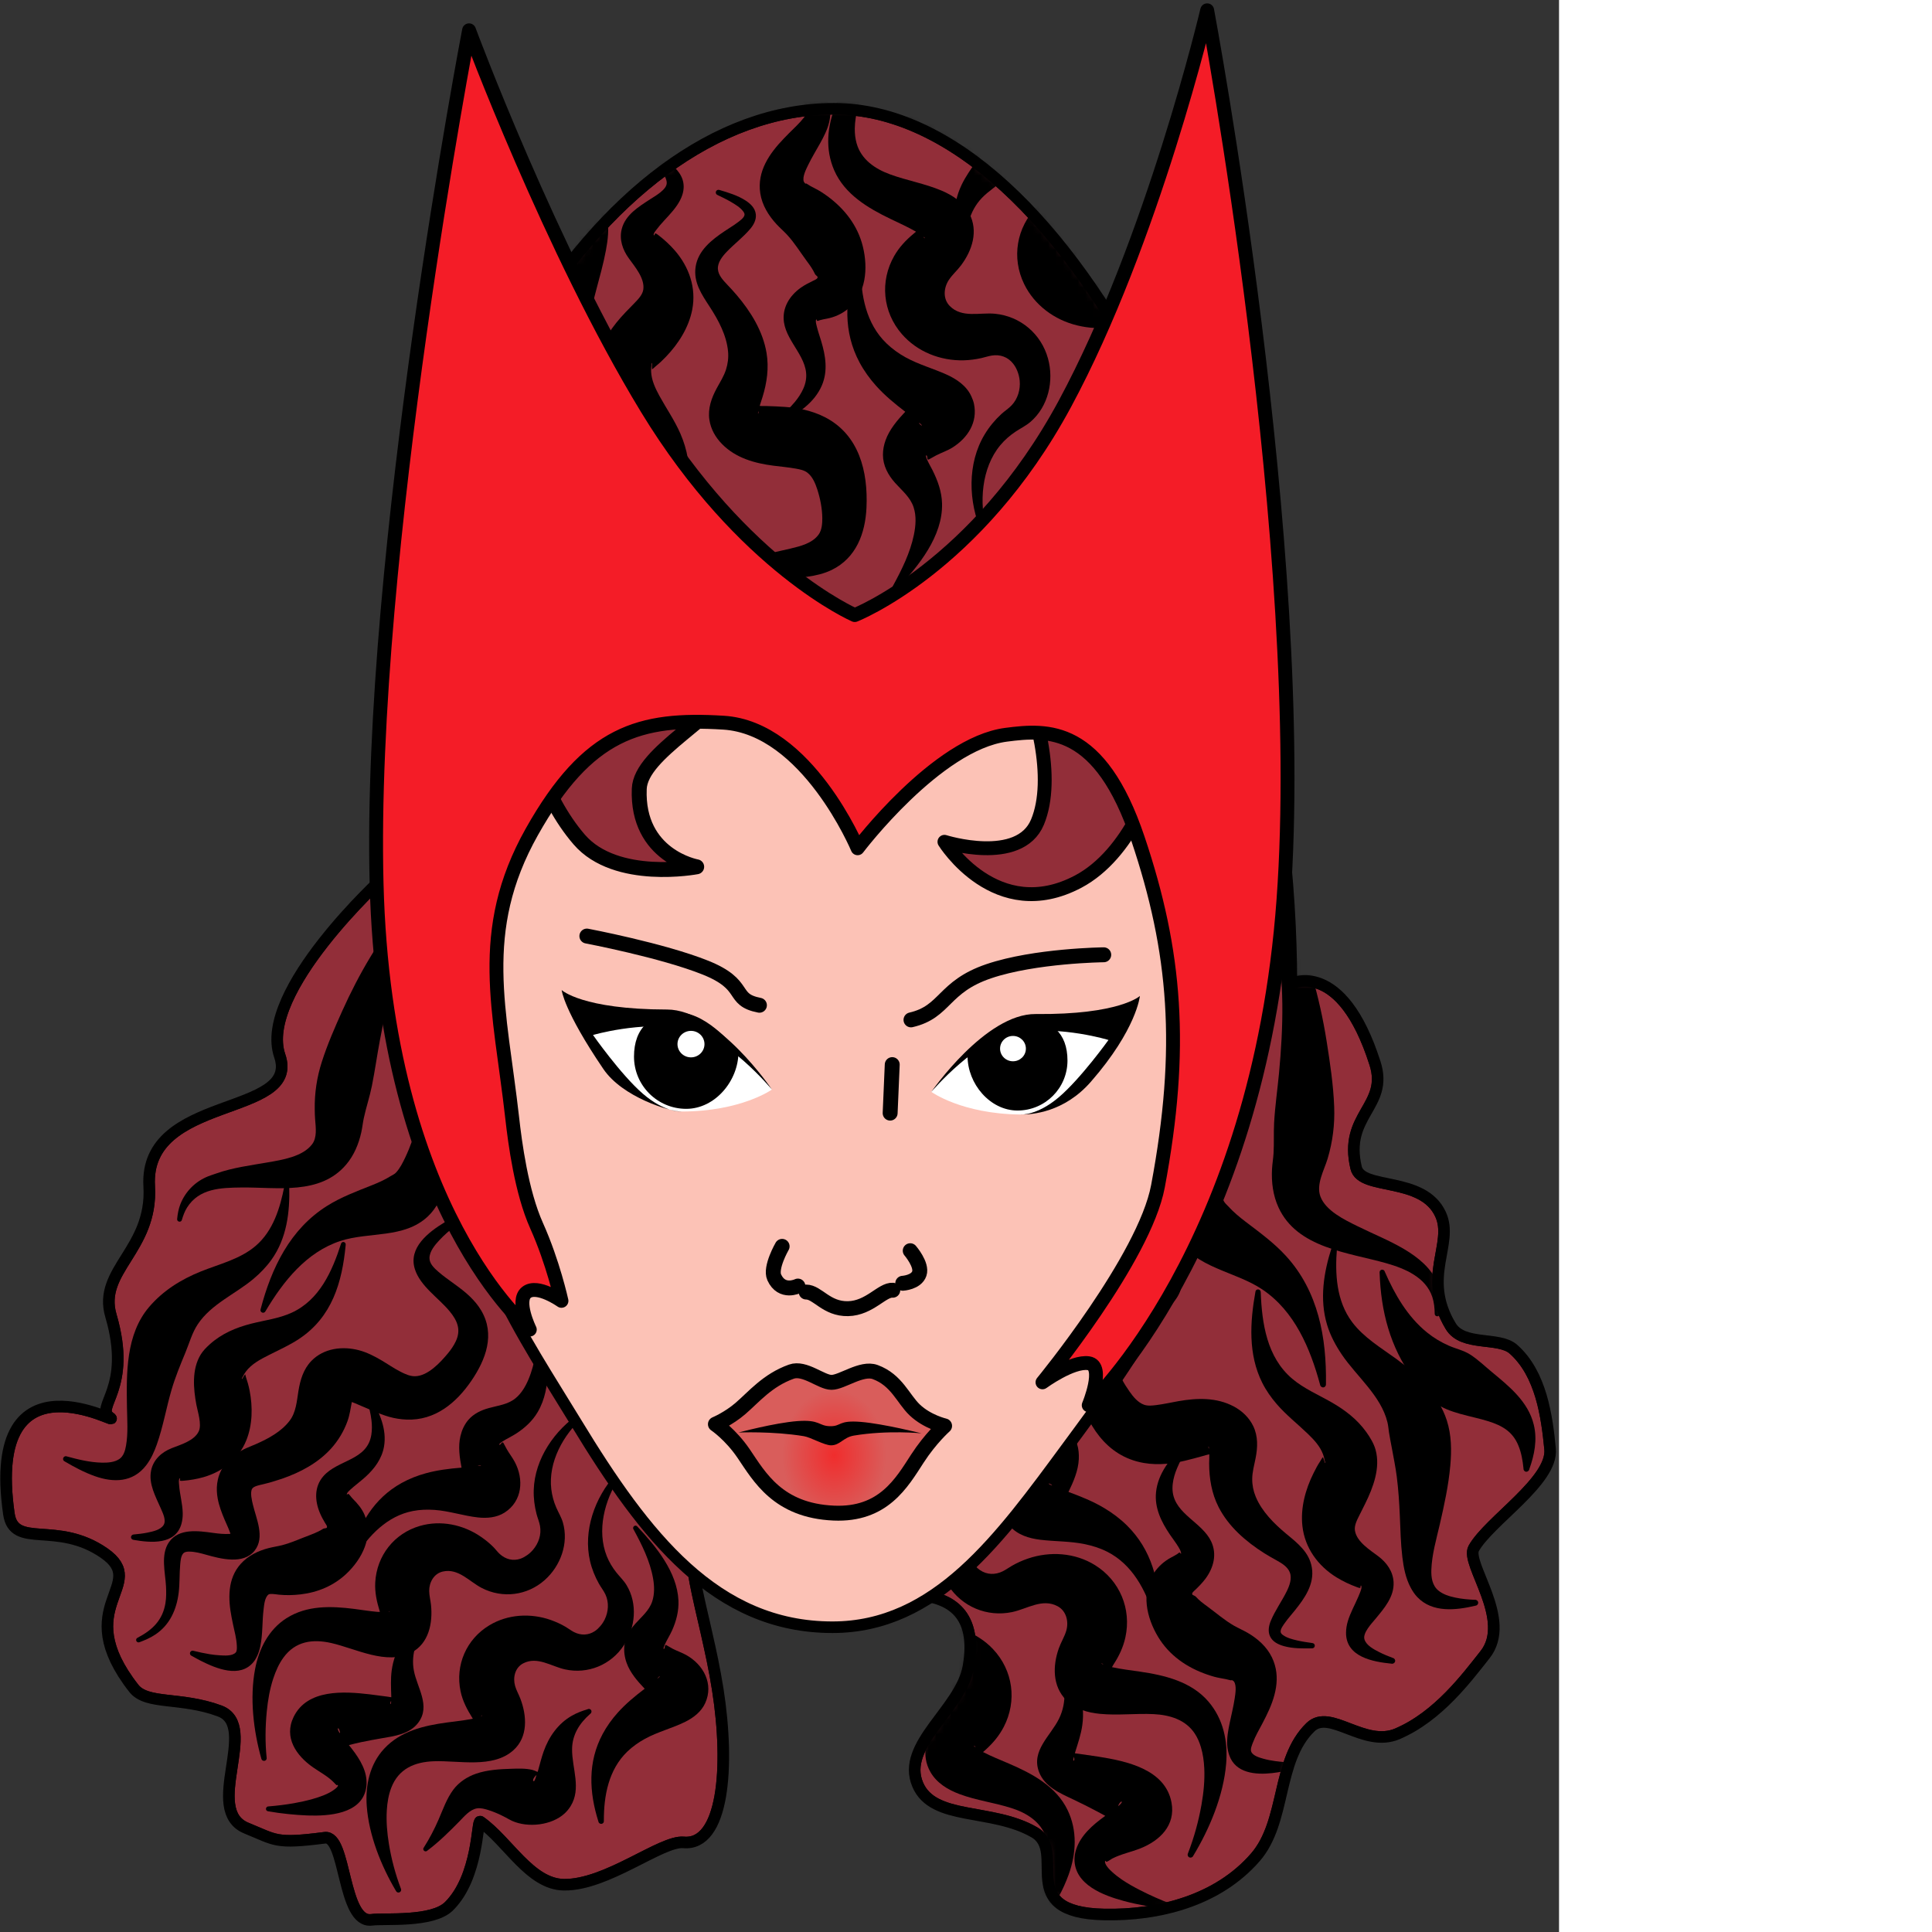
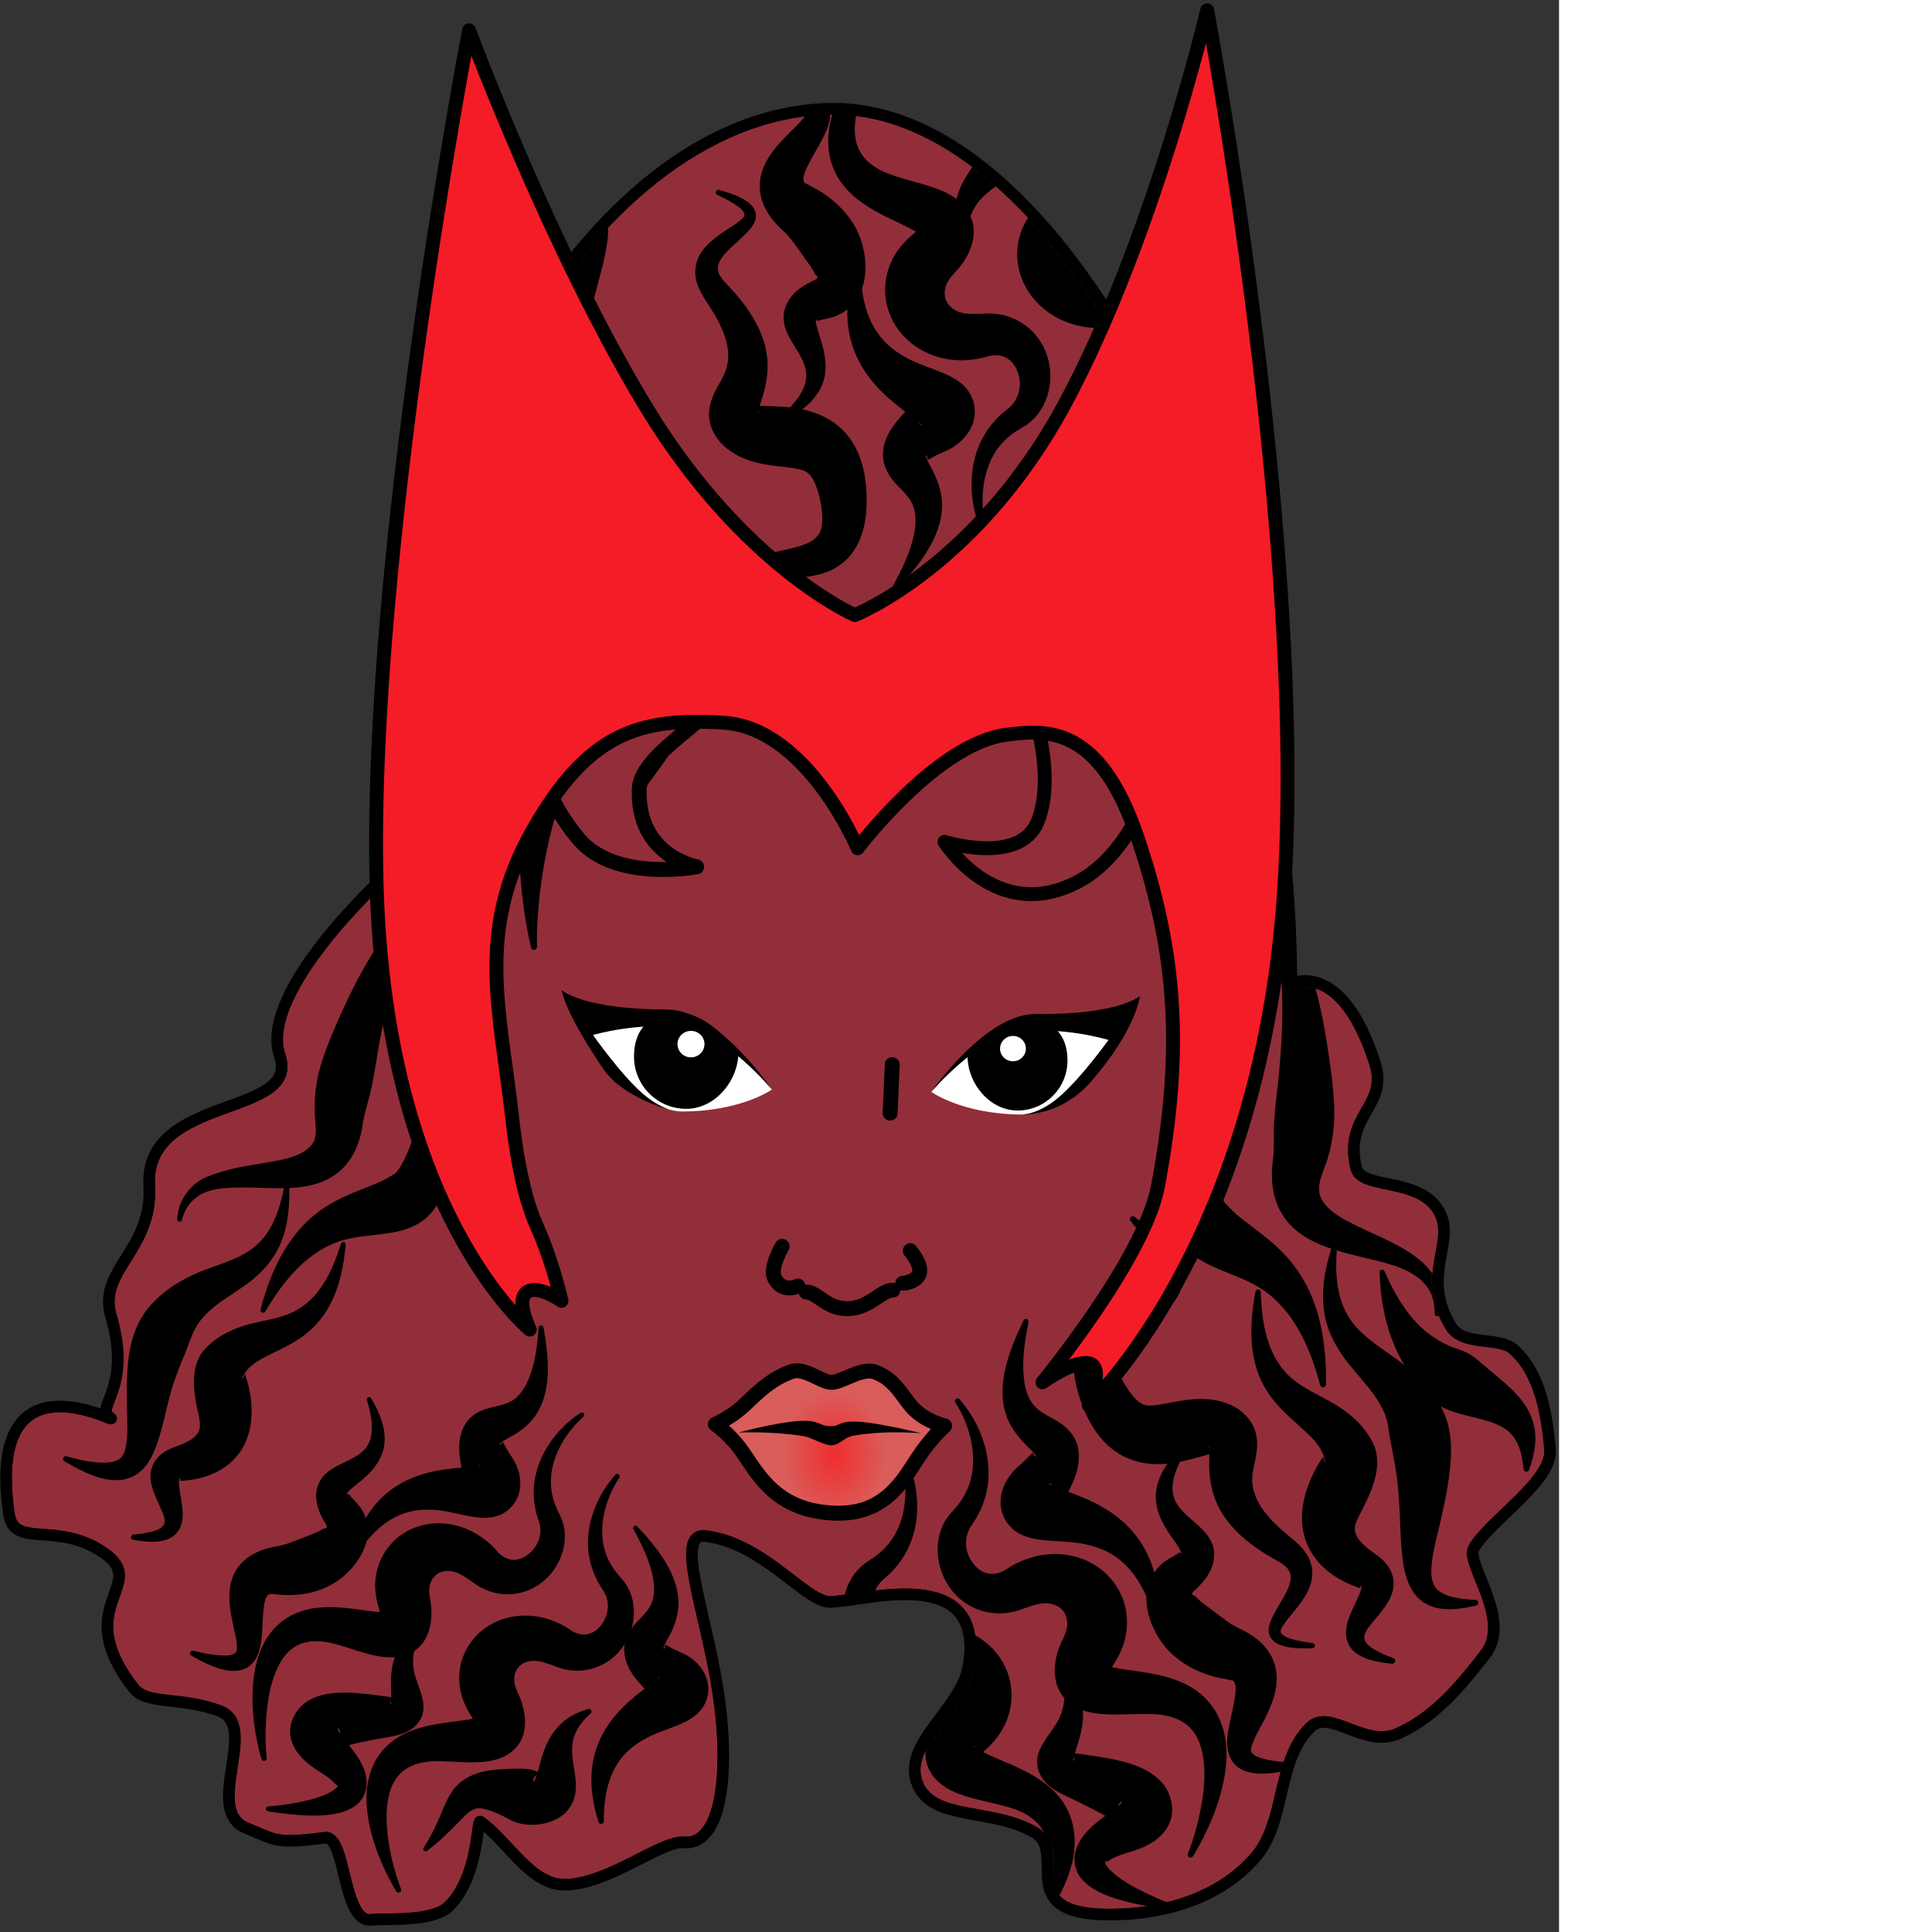
<svg xmlns="http://www.w3.org/2000/svg" width="256" height="256" viewBox="0 0 209 259" fill="none" preserveAspectRatio="xMinYMin meet">
  <rect x="0" y="0" width="209" height="259" fill="#333333" stroke="none" />
  <path d="M51.432 117.594C51.432 61.474 80.149 14.584 111.791 14.584C143.433 14.584 173.117 75.737 173.117 131.858C173.117 131.858 179.854 128.475 184.336 142.554C186.177 148.335 180.084 149.455 181.802 156.553C182.546 159.628 190.735 157.631 193.114 162.783C194.954 166.764 190.512 171.17 194.47 177.765C196.133 180.538 200.918 179.128 202.891 180.876C206.616 184.177 207.376 189.905 207.8 194.243C208.225 198.524 199.634 203.888 197.567 207.57C196.422 209.61 202.813 217.128 199.07 221.836C196.676 224.851 192.835 230.078 187.345 232.429C182.856 234.351 178.3 229.002 175.678 231.547C171.077 236.013 172.463 244.178 168.297 248.982C163.222 254.835 155.288 256.803 148.042 256.655C135.862 256.407 143.219 248.268 138.648 245.629C132.944 242.336 125.117 244.144 123.029 239.251C120.729 233.862 128.845 229.141 129.83 223.408C132.243 209.36 115.672 214.751 111.233 214.751C108.006 214.751 102.254 206.799 94.555 205.926C90.378 205.452 94.573 215.964 96.221 226.471C97.869 236.971 96.969 247.465 91.636 246.989C88.647 246.723 81.36 252.743 75.596 252.661C71.047 252.596 68.115 246.846 64.38 244.212C63.936 243.899 64.198 251.582 60.186 255.551C57.96 257.752 51.52 257.139 49.818 257.366C45.876 257.893 46.425 245.992 43.549 246.364C36.882 247.229 37.007 246.686 33.054 245.084C27.124 242.682 34.852 231.37 29.441 229.366C24.217 227.432 19.689 228.573 17.935 226.331C9.229 215.208 20.138 212.495 13.957 208.202C7.616 203.799 1.871 207.719 1.187 202.919C-2.042 180.268 16.914 191.59 14.712 190.015C12.666 188.553 17.764 186.225 14.872 176.39C13.068 170.257 20.501 167.548 20.001 159.039C19.272 146.617 40.337 149.838 37.5 141.536C34.559 132.93 51.432 117.594 51.432 117.594Z" fill="#922E39" stroke="black" stroke-width="1.551" stroke-miterlimit="10" stroke-linecap="round" stroke-linejoin="round" />
  <mask id="mask0_136_817" style="mask-type:luminance" maskUnits="userSpaceOnUse" x="0" y="14" width="208" height="244">
    <path d="M51.432 117.594C51.432 61.474 80.149 14.584 111.791 14.584C143.433 14.584 173.117 75.737 173.117 131.858C173.117 131.858 179.854 128.475 184.336 142.554C186.177 148.335 180.084 149.455 181.802 156.553C182.546 159.628 190.735 157.631 193.114 162.783C194.954 166.764 190.512 171.17 194.47 177.765C196.133 180.538 200.918 179.128 202.891 180.876C206.616 184.177 207.376 189.905 207.8 194.243C208.225 198.524 199.634 203.888 197.567 207.57C196.422 209.61 202.813 217.128 199.07 221.836C196.676 224.851 192.835 230.078 187.345 232.429C182.856 234.351 178.3 229.002 175.678 231.547C171.077 236.013 172.463 244.178 168.297 248.982C163.222 254.835 155.288 256.803 148.042 256.655C135.862 256.407 143.219 248.268 138.648 245.629C132.944 242.336 125.117 244.144 123.029 239.251C120.729 233.862 128.845 229.141 129.83 223.408C132.243 209.36 115.672 214.751 111.233 214.751C108.006 214.751 102.254 206.799 94.555 205.926C90.378 205.452 94.573 215.964 96.221 226.471C97.869 236.971 96.969 247.465 91.636 246.989C88.647 246.723 81.36 252.743 75.596 252.661C71.047 252.596 68.115 246.846 64.38 244.212C63.936 243.899 64.198 251.582 60.186 255.551C57.96 257.752 51.52 257.139 49.818 257.366C45.876 257.893 46.425 245.992 43.549 246.364C36.882 247.229 37.007 246.686 33.054 245.084C27.124 242.682 34.852 231.37 29.441 229.366C24.217 227.432 19.689 228.573 17.935 226.331C9.229 215.208 20.138 212.495 13.957 208.202C7.616 203.799 1.871 207.719 1.187 202.919C-2.042 180.268 16.914 191.59 14.712 190.015C12.666 188.553 17.764 186.225 14.872 176.39C13.068 170.257 20.501 167.548 20.001 159.039C19.272 146.617 40.337 149.838 37.5 141.536C34.559 132.93 51.432 117.594 51.432 117.594Z" fill="white" />
  </mask>
  <g mask="url(#mask0_136_817)">
    <path d="M59.517 116.417C59.367 116.287 59.144 116.305 59.013 116.455C57.34 118.023 55.821 119.758 54.379 121.538C50.88 125.856 48.146 130.485 45.876 135.535C44.874 137.762 43.894 140.009 43.147 142.337C42.477 144.423 42.157 146.538 42.194 148.727C42.204 149.297 42.206 149.572 42.25 150.129C42.332 151.159 42.522 152.5 41.839 153.4C40.566 155.076 37.806 155.491 35.877 155.829C33.571 156.233 31.232 156.521 29.019 157.305C28.646 157.437 28.265 157.551 27.897 157.697C26.19 158.377 24.847 159.733 24.179 161.435C23.933 162.061 23.815 162.732 23.749 163.397C23.715 163.573 23.834 163.737 24.01 163.771C24.186 163.805 24.35 163.704 24.384 163.528C24.552 162.961 24.758 162.387 25.076 161.883C26.701 159.304 29.59 159.226 32.364 159.192C37.13 159.136 42.913 160.257 46.417 156.109C47.459 154.877 48.088 153.356 48.436 151.793C48.576 151.16 48.635 150.519 48.772 149.886C49.086 148.434 49.563 147.031 49.856 145.569C50.259 143.556 50.541 141.515 50.921 139.496C51.401 136.951 51.935 134.398 52.659 131.91C53.661 128.465 55.04 125.148 56.658 121.949C57.529 120.23 58.478 118.54 59.555 116.941C59.685 116.791 59.668 116.548 59.517 116.417Z" fill="black" />
    <path d="M77.813 189.41C74.371 191.658 71.68 195.559 71.552 199.744C71.519 200.829 71.654 201.908 71.926 202.958C72.066 203.496 72.295 204.018 72.393 204.565C72.603 205.725 72.202 206.899 71.441 207.779C71.21 208.046 70.946 208.289 70.655 208.489C70.382 208.678 70.091 208.848 69.777 208.956C68.78 209.301 67.785 209.04 67.011 208.34C66.689 208.049 66.438 207.695 66.133 207.387C65.624 206.871 65.049 206.413 64.451 206.004C62.078 204.379 59.071 203.756 56.284 204.565C52.841 205.566 50.501 208.551 50.304 212.134C50.23 213.481 50.514 214.724 50.902 216.001C50.912 216.033 50.912 216.064 50.921 216.095C50.792 216.088 50.661 216.088 50.529 216.077C49.499 215.99 48.489 215.812 47.464 215.684C44.364 215.296 41.15 215.19 38.4 216.936C36.011 218.453 34.712 221.042 34.196 223.757C33.461 227.614 33.973 232.004 35.036 235.773C35.075 235.968 35.271 236.091 35.466 236.053C35.661 236.014 35.785 235.837 35.746 235.642C35.534 233.585 35.563 231.475 35.765 229.419C35.913 227.919 36.166 226.423 36.643 224.99C36.967 224.019 37.385 223.056 37.989 222.225C39.597 220.006 41.918 219.694 44.417 220.263C47.708 221.011 51.807 223.251 55.107 221.57C57.494 220.355 58.034 217.574 57.779 215.142C57.715 214.53 57.544 213.907 57.537 213.292C57.522 212.131 58.166 210.946 59.368 210.676C61.459 210.206 62.915 212.022 64.582 212.881C67.374 214.32 70.685 213.902 73.029 211.815C75.152 209.926 76.268 206.877 75.459 204.098C75.249 203.381 74.856 202.76 74.562 202.08C74.227 201.308 74.008 200.485 73.907 199.651C73.467 195.996 75.54 192.299 78.205 189.933C78.349 189.826 78.368 189.628 78.261 189.485C78.154 189.341 77.957 189.303 77.813 189.41ZM52.266 216.001C52.284 216.011 52.229 216.032 52.21 216.039C52.159 216.06 52.116 216.067 52.061 216.077C52.129 216.057 52.215 215.974 52.266 216.001Z" fill="black" />
    <path d="M38.475 158.725C38.296 158.711 38.134 158.846 38.12 159.024C37.542 161.959 36.622 165.008 34.27 167.023C32.189 168.805 29.432 169.443 26.944 170.442C24.284 171.511 21.871 173.007 19.993 175.208C16.852 178.888 16.944 184.11 17.021 188.681C17.05 190.377 17.191 192.14 16.89 193.82C16.775 194.467 16.57 195.206 15.993 195.596C15.338 196.038 14.444 196.096 13.676 196.081C12.072 196.051 10.488 195.659 8.948 195.241C8.765 195.163 8.558 195.263 8.481 195.446C8.403 195.629 8.485 195.836 8.668 195.913C9.961 196.673 11.305 197.392 12.723 197.894C15.232 198.781 17.809 198.742 19.581 196.455C20.227 195.622 20.67 194.64 21.02 193.652C21.862 191.275 22.28 188.782 22.983 186.364C23.483 184.641 24.165 182.991 24.851 181.337C25.38 180.064 25.745 178.681 26.515 177.525C28.326 174.804 31.561 173.479 33.99 171.433C34.879 170.683 35.703 169.838 36.382 168.891C38.444 166.014 38.872 162.511 38.774 159.062C38.788 158.883 38.653 158.74 38.475 158.725Z" fill="black" />
    <path d="M46.08 166.499C45.905 166.464 45.742 166.586 45.707 166.761C44.526 170.44 42.818 174.273 39.11 175.974C37.392 176.762 35.488 176.989 33.672 177.45C31.631 177.968 29.701 178.791 28.121 180.216C27.657 180.635 27.213 181.078 26.888 181.617C25.698 183.592 25.924 186.163 26.327 188.326C26.495 189.228 27.08 190.938 26.645 191.877C26.057 193.149 24.192 193.676 23.02 194.138C21.668 194.671 20.55 195.673 20.254 197.146C19.894 198.937 20.875 200.645 21.562 202.229C21.812 202.805 22.324 203.81 21.936 204.435C21.521 205.103 20.464 205.317 19.749 205.463C19.152 205.583 18.562 205.653 17.955 205.705C17.757 205.697 17.572 205.862 17.563 206.061C17.554 206.259 17.72 206.425 17.918 206.434C20.203 206.833 23.54 207.135 24.328 204.267C24.455 203.803 24.506 203.324 24.496 202.846C24.471 201.575 24.099 200.335 24.01 199.071C23.996 198.868 23.908 198.336 24.103 198.174C24.195 198.098 24.1 198.482 24.122 198.492C24.219 198.538 24.457 198.517 24.533 198.51C25.46 198.435 26.387 198.282 27.281 198.025C29.85 197.285 32.002 195.607 33.018 193.091C33.861 191.003 33.889 188.623 33.467 186.439C33.338 185.777 33.154 185.152 32.943 184.514C32.913 184.424 32.913 184.317 32.868 184.234C32.858 184.214 32.846 184.273 32.831 184.29C32.801 184.324 32.763 184.364 32.737 184.402C32.677 184.494 32.634 184.595 32.569 184.683C32.527 184.74 32.435 184.921 32.42 184.851C32.399 184.758 32.491 184.675 32.532 184.589C32.647 184.348 32.786 184.113 32.943 183.897C33.713 182.839 34.946 182.212 36.083 181.636C37.438 180.95 38.831 180.33 40.1 179.487C44.512 176.555 45.866 171.928 46.342 166.892C46.378 166.716 46.256 166.535 46.08 166.499Z" fill="black" />
    <path d="M59.368 134.993C59.189 134.991 59.052 135.132 59.05 135.31C58.382 140.512 57.46 145.757 55.948 150.783C55.499 152.275 54.995 153.767 54.323 155.175C53.986 155.881 53.612 156.638 53.07 157.212C52.878 157.416 52.648 157.496 52.416 157.642C51.587 158.163 50.714 158.55 49.8 158.913C47.773 159.717 45.734 160.478 43.876 161.641C38.881 164.765 36.394 169.982 34.943 175.488C34.866 175.671 34.946 175.878 35.13 175.955C35.313 176.032 35.52 175.952 35.597 175.768C37.962 171.792 41.059 167.867 45.614 166.368C49.483 165.096 54.165 166.07 57.35 163.079C59.7 160.873 60.053 157.262 60.284 154.222C60.559 150.593 60.493 146.921 60.303 143.29C60.163 140.63 59.988 137.979 59.705 135.329C59.706 135.15 59.547 134.994 59.368 134.993Z" fill="black" />
-     <path d="M63.087 162.014C62.365 162.359 61.642 162.718 60.938 163.099C60.484 163.343 60.032 163.596 59.592 163.865C57.458 165.168 54.714 167.252 55.612 170.125C56.326 172.411 58.781 173.987 60.246 175.75C61.295 177.012 61.842 178.24 61.106 179.805C60.831 180.388 60.47 180.917 60.06 181.412C59.059 182.619 57.363 184.48 55.63 184.495C54.946 184.501 54.301 184.202 53.705 183.897C52.808 183.439 51.975 182.856 51.108 182.346C50.182 181.801 49.199 181.3 48.155 181.019C45.93 180.422 43.405 180.728 41.745 182.44C40.672 183.546 40.249 184.997 40.007 186.476C39.783 187.849 39.699 189.308 38.83 190.457C37.727 191.914 35.981 192.854 34.345 193.577C33.776 193.828 33.181 194.046 32.625 194.324C31.168 195.056 29.922 196.193 29.374 197.763C29.245 198.132 29.162 198.497 29.112 198.885C29.026 199.556 29.065 200.238 29.187 200.902C29.365 201.875 29.721 202.797 30.103 203.706C30.343 204.276 30.623 204.842 30.831 205.425C30.853 205.486 30.872 205.548 30.887 205.612C30.868 205.613 30.851 205.629 30.831 205.631C30.084 205.681 29.328 205.601 28.589 205.5C26.618 205.229 23.964 204.83 22.646 206.752C21.505 208.417 22.159 210.807 22.254 212.657C22.292 213.409 22.302 214.172 22.179 214.918C21.803 217.199 20.432 218.516 18.442 219.552C18.278 219.625 18.201 219.819 18.273 219.982C18.346 220.146 18.54 220.223 18.703 220.15C19.457 219.869 20.181 219.555 20.852 219.104C22.77 217.812 23.678 215.764 23.954 213.516C24.111 212.246 24.043 210.977 24.16 209.704C24.202 209.25 24.242 208.662 24.534 208.284C24.723 208.039 25.091 208 25.375 208.004C26.131 208.014 26.874 208.21 27.598 208.415C29.578 208.975 32.635 209.781 34.139 207.873C35.553 206.08 34.343 203.593 33.897 201.687C33.78 201.191 33.497 200.075 33.803 199.576C34.027 199.21 34.878 199.074 35.261 198.978C35.551 198.905 35.85 198.833 36.139 198.754C36.429 198.674 36.711 198.581 36.998 198.492C37.272 198.407 37.55 198.324 37.821 198.23C40.263 197.382 42.626 196.131 44.38 194.194C45.34 193.134 46.104 191.86 46.585 190.513C46.883 189.68 47 188.812 47.165 187.952C47.496 188.06 47.821 188.219 48.08 188.326C49.434 188.886 50.742 189.527 52.155 189.933C52.919 190.153 53.713 190.275 54.509 190.307C58.309 190.456 61.161 188.083 63.199 185.093C65.118 182.277 66.414 178.897 64.507 175.675C64.101 174.988 63.583 174.379 63.012 173.825C61.704 172.554 60.1 171.657 58.733 170.461C58.207 170.002 57.553 169.391 57.574 168.63C57.598 167.725 58.321 166.879 58.901 166.257C60.222 164.839 61.843 163.727 63.442 162.65C63.614 162.551 63.671 162.318 63.572 162.145C63.474 161.973 63.26 161.916 63.087 162.014Z" fill="black" />
    <path d="M49.351 187.317C49.187 187.389 49.13 187.583 49.201 187.746C49.471 188.622 49.691 189.49 49.799 190.4C49.875 191.04 49.882 191.706 49.781 192.344C49.228 195.814 45.311 195.658 43.352 197.894C42.108 199.313 42.191 201.174 42.885 202.827C43.084 203.301 43.332 203.752 43.595 204.191C43.67 204.317 43.937 204.632 43.801 204.808C43.737 204.891 43.424 204.881 43.334 204.939C42.535 205.449 41.677 205.736 40.792 206.079C39.816 206.458 38.838 206.887 37.821 207.144C37.22 207.296 36.608 207.383 36.008 207.536C34.609 207.896 33.27 208.545 32.289 209.629C30.47 211.64 30.567 214.356 31.056 216.861C31.115 217.167 31.177 217.473 31.242 217.777C31.443 218.709 31.707 219.66 31.747 220.617C31.759 220.887 31.788 221.33 31.598 221.533C31.125 222.038 30.054 221.942 29.448 221.907C28.997 221.881 28.549 221.829 28.103 221.758C27.378 221.642 26.666 221.482 25.954 221.309C25.769 221.236 25.559 221.33 25.486 221.514C25.414 221.7 25.507 221.909 25.692 221.981C26.108 222.213 26.519 222.44 26.944 222.655C28.988 223.685 32.168 225.009 33.971 222.823C34.172 222.579 34.342 222.286 34.475 222.001C34.674 221.575 34.811 221.113 34.905 220.655C35.235 219.047 35.135 217.382 35.335 215.759C35.409 215.161 35.476 214.172 35.989 213.759C36.198 213.591 37.094 213.75 37.372 213.778C38.344 213.876 39.317 213.853 40.287 213.741C42.597 213.473 44.736 212.579 46.436 210.975C48.544 208.985 50.091 205.991 48.884 203.108C48.516 202.23 47.935 201.566 47.276 200.902C47.08 200.704 46.929 200.444 46.716 200.267C46.662 200.222 46.462 200.459 46.492 200.304C46.537 200.072 46.814 199.838 46.977 199.688C47.119 199.559 47.261 199.438 47.407 199.314C47.942 198.86 48.496 198.442 49.015 197.969C50.216 196.875 51.199 195.546 51.482 193.914C51.875 191.635 50.897 189.415 49.781 187.485C49.709 187.321 49.515 187.245 49.351 187.317Z" fill="black" />
    <path d="M72.506 177.675C72.327 177.684 72.197 177.832 72.207 178.011C72.033 180.339 71.759 182.754 70.843 184.925C70.441 185.877 69.898 186.809 69.086 187.467C68.07 188.288 66.771 188.422 65.554 188.756C64.507 189.044 63.511 189.508 62.788 190.344C62.52 190.654 62.291 191.022 62.115 191.391C61.944 191.751 61.814 192.143 61.723 192.53C61.401 193.9 61.61 195.373 61.873 196.754C61.854 196.755 61.835 196.753 61.816 196.754C60.224 196.88 58.633 197.079 57.088 197.502C55.96 197.811 54.861 198.242 53.836 198.809C50.108 200.873 48.107 204.368 47.016 208.359C46.935 208.54 47.002 208.746 47.184 208.826C47.365 208.906 47.589 208.821 47.67 208.639C49.471 205.82 51.913 203.236 55.331 202.566C56.295 202.377 57.288 202.346 58.266 202.416C60.241 202.558 62.118 203.212 64.077 203.425C65.295 203.558 66.588 203.449 67.647 202.772C70.04 201.24 70.242 198.302 69.011 195.988C68.7 195.403 68.275 194.864 67.946 194.287C67.815 194.058 67.691 193.832 67.572 193.596C67.568 193.587 67.427 193.311 67.404 193.334C67.385 193.353 67.392 193.4 67.367 193.409C67.347 193.416 67.349 193.346 67.329 193.353C67.245 193.387 67.077 193.759 66.937 193.671C66.822 193.598 67.358 193.24 67.386 193.222C67.986 192.845 68.641 192.545 69.235 192.157C70.389 191.404 71.396 190.475 72.094 189.279C74.019 185.986 73.507 181.553 72.861 177.974C72.852 177.795 72.685 177.665 72.506 177.675ZM64.47 196.455C64.362 196.519 64.205 196.509 64.059 196.53C64.08 196.521 64.094 196.501 64.115 196.493C64.226 196.45 64.573 196.395 64.47 196.455Z" fill="black" />
    <path d="M57.143 217.273C56.999 217.137 56.756 217.146 56.621 217.291C54.406 219.033 52.889 221.101 52.509 223.944C52.356 225.087 52.42 226.234 52.453 227.383C52.455 227.432 52.452 227.482 52.453 227.532C52.167 227.477 51.849 227.438 51.575 227.401C50.907 227.31 50.244 227.217 49.575 227.14C46.122 226.737 41.212 226.405 39.372 230.148C38.006 232.927 39.732 235.376 41.97 236.931C42.919 237.592 43.938 238.113 44.754 238.95C44.891 239.089 45.029 239.253 45.128 239.323C45.148 239.338 45.265 239.238 45.296 239.305C45.38 239.488 44.964 239.788 44.866 239.866C44.443 240.199 43.941 240.447 43.446 240.65C42.94 240.858 42.421 241.026 41.895 241.173C41.074 241.404 40.249 241.585 39.409 241.734C38.281 241.935 37.133 242.07 35.99 242.164C35.811 242.154 35.663 242.303 35.653 242.482C35.644 242.661 35.773 242.808 35.952 242.818C36.847 242.979 37.758 243.101 38.662 243.192C39.528 243.278 40.39 243.349 41.26 243.379C44.027 243.473 48.428 243.205 49.071 239.772C49.145 239.378 49.157 239.01 49.127 238.613C48.995 236.861 47.856 235.278 46.772 233.941C47.322 233.808 47.862 233.666 48.417 233.549C49.3 233.364 50.2 233.197 51.089 233.044C52.862 232.74 54.918 232.491 56.078 230.933C57.765 228.669 55.913 226.265 55.48 223.944C55.059 221.681 55.906 219.628 57.163 217.777C57.298 217.632 57.289 217.409 57.143 217.273ZM52.435 228.018C52.428 228.195 52.437 228.413 52.359 228.429C52.288 228.443 52.325 228.294 52.341 228.223C52.35 228.18 52.384 228.104 52.435 228.018ZM45.315 231.699C45.428 231.62 45.572 232.162 45.576 232.185C45.588 232.242 45.551 232.296 45.558 232.353C45.53 232.308 45.49 232.269 45.464 232.223C45.438 232.177 45.208 231.773 45.315 231.699Z" fill="black" />
    <path d="M82.953 197.651C82.812 197.54 82.597 197.567 82.486 197.707C79.738 200.765 78.149 205.216 79.103 209.293C79.35 210.35 79.766 211.376 80.299 212.32C80.572 212.805 80.922 213.237 81.159 213.741C81.659 214.807 81.575 216.057 81.065 217.104C80.91 217.422 80.714 217.714 80.486 217.983C80.27 218.236 80.032 218.47 79.757 218.656C78.881 219.245 77.863 219.264 76.935 218.787C76.549 218.588 76.206 218.315 75.832 218.095C75.208 217.727 74.534 217.421 73.852 217.179C71.141 216.219 68.075 216.39 65.592 217.89C62.522 219.742 61.01 223.216 61.742 226.728C62.017 228.05 62.626 229.182 63.33 230.316C63.349 230.347 63.368 230.379 63.386 230.41C63.255 230.437 63.129 230.461 62.994 230.484C61.976 230.666 60.934 230.774 59.91 230.914C56.815 231.337 53.691 232.052 51.482 234.446C49.563 236.527 48.966 239.353 49.165 242.108C49.447 246.024 51.092 250.139 53.089 253.507C53.176 253.686 53.396 253.763 53.575 253.675C53.753 253.588 53.831 253.368 53.743 253.19C53.009 251.256 52.469 249.23 52.136 247.191C51.893 245.703 51.763 244.176 51.856 242.668C51.919 241.647 52.085 240.619 52.454 239.66C53.438 237.103 55.592 236.203 58.154 236.11C61.526 235.987 66.068 237.107 68.825 234.633C70.818 232.844 70.63 230.004 69.759 227.719C69.54 227.144 69.214 226.592 69.049 225.999C68.736 224.881 69.04 223.561 70.132 222.991C72.032 222 73.906 223.393 75.739 223.795C78.807 224.467 81.897 223.199 83.625 220.58C85.191 218.209 85.497 214.985 83.999 212.508C83.613 211.868 83.076 211.37 82.616 210.788C82.095 210.129 81.657 209.402 81.345 208.621C79.98 205.201 81.041 201.091 83.008 198.118C83.12 197.978 83.093 197.762 82.953 197.651ZM64.638 229.961C64.657 229.966 64.616 230.006 64.601 230.017C64.556 230.051 64.502 230.068 64.451 230.092C64.515 230.053 64.579 229.947 64.638 229.961Z" fill="black" />
    <path d="M85.008 204.584C84.863 204.689 84.828 204.887 84.933 205.032C86.05 207.082 87.14 209.27 87.549 211.592C87.728 212.608 87.763 213.682 87.437 214.675C87.031 215.917 86.016 216.724 85.176 217.665C84.453 218.475 83.871 219.411 83.718 220.505C83.662 220.911 83.666 221.352 83.718 221.758C83.77 222.152 83.865 222.541 83.999 222.916C84.473 224.244 85.456 225.373 86.428 226.392C86.41 226.405 86.39 226.415 86.372 226.429C85.103 227.399 83.87 228.413 82.803 229.606C82.023 230.478 81.337 231.433 80.785 232.465C78.774 236.222 78.975 240.257 80.224 244.201C80.255 244.397 80.457 244.531 80.654 244.5C80.85 244.469 80.984 244.285 80.953 244.088C80.936 240.743 81.584 237.238 84.092 234.82C84.799 234.138 85.606 233.573 86.466 233.1C88.201 232.147 90.142 231.686 91.904 230.802C92.997 230.253 94.017 229.46 94.538 228.316C95.716 225.731 94.287 223.145 91.997 221.87C91.418 221.547 90.773 221.334 90.184 221.029C89.949 220.907 89.721 220.77 89.493 220.636C89.484 220.631 89.219 220.474 89.213 220.505C89.207 220.532 89.247 220.577 89.231 220.599C89.219 220.615 89.168 220.563 89.156 220.58C89.104 220.654 89.153 221.045 88.988 221.047C88.852 221.048 89.124 220.46 89.137 220.431C89.437 219.788 89.82 219.192 90.11 218.543C90.67 217.285 91.013 215.946 90.951 214.563C90.779 210.752 87.942 207.314 85.456 204.659C85.352 204.513 85.153 204.479 85.008 204.584ZM88.446 224.729C88.387 224.847 88.247 224.928 88.129 225.027C88.145 225.004 88.149 224.976 88.166 224.953C88.237 224.857 88.5 224.622 88.446 224.729Z" fill="black" />
    <path d="M78.766 229.139C78.038 229.36 77.337 229.621 76.673 229.999C74.817 231.053 73.58 232.818 72.879 234.801C72.582 235.643 72.371 236.502 72.132 237.361C72.115 237.424 72.074 237.484 72.057 237.548C71.844 237.423 71.468 237.292 71.366 237.268C70.426 237.046 69.501 237.09 68.544 237.118C66.969 237.166 65.338 237.259 63.835 237.773C62.648 238.178 61.525 238.904 60.77 239.921C59.868 241.137 59.388 242.566 58.789 243.939C58.228 245.227 57.578 246.472 56.827 247.658C56.706 247.79 56.714 247.985 56.845 248.106C56.977 248.228 57.172 248.219 57.294 248.088C58.849 246.919 60.211 245.566 61.574 244.182C62.215 243.53 62.98 242.582 63.947 242.426C64.455 242.344 65.038 242.516 65.516 242.668C66.301 242.918 67.049 243.259 67.778 243.64C68.072 243.794 68.353 243.972 68.656 244.107C70.787 245.059 73.971 244.704 75.701 243.098C76.001 242.819 76.269 242.493 76.486 242.145C77.971 239.757 76.675 237.065 76.692 234.502C76.704 232.552 77.675 231.036 79.102 229.774C79.276 229.678 79.348 229.444 79.251 229.27C79.155 229.096 78.94 229.043 78.766 229.139ZM71.926 237.941C71.841 238.218 71.774 238.505 71.627 238.744C71.568 238.842 71.446 238.742 71.459 238.651C71.484 238.474 71.591 238.299 71.702 238.165C71.726 238.136 71.821 238.039 71.926 237.941Z" fill="black" />
    <path d="M169.253 116.343C169.057 116.436 168.973 116.671 169.066 116.866C169.831 119.174 170.396 121.542 170.842 123.93C171.498 127.445 171.869 131.024 171.907 134.601C171.94 137.703 171.748 140.819 171.458 143.907C171.251 146.116 170.924 148.325 170.804 150.541C170.731 151.899 170.81 153.258 170.729 154.614C170.688 155.319 170.561 156.021 170.524 156.726C170.431 158.47 170.652 160.247 171.384 161.846C173.899 167.344 180.762 167.893 185.885 169.358C188.355 170.066 191.147 171.231 192.014 173.881C192.249 174.597 192.321 175.336 192.332 176.086C192.316 176.281 192.455 176.444 192.649 176.46C192.844 176.476 193.026 176.336 193.042 176.142C193.187 175.31 193.243 174.48 193.135 173.638C192.547 169.053 187.445 166.935 183.773 165.229C183.154 164.942 182.535 164.652 181.923 164.351C180.233 163.517 177.709 162.302 177.008 160.389C176.41 158.753 177.529 156.839 177.98 155.325C178.661 153.036 178.95 150.741 178.858 148.355C178.746 145.43 178.305 142.496 177.849 139.608C176.902 133.612 175.244 127.827 172.748 122.286C171.86 120.316 170.899 118.379 169.776 116.53C169.684 116.334 169.449 116.25 169.253 116.343Z" fill="black" />
    <path d="M128.158 187.541C128.004 187.661 127.964 187.873 128.083 188.027C130.169 191.265 131.267 195.825 129.747 199.501C129.396 200.348 128.921 201.144 128.345 201.855C127.836 202.484 127.242 203.014 126.812 203.706C125.147 206.386 125.437 209.92 127.111 212.526C128.961 215.403 132.317 216.806 135.671 216.114C137.673 215.701 139.724 214.223 141.782 215.329C142.964 215.965 143.296 217.403 142.94 218.618C142.705 219.421 142.232 220.162 141.95 220.954C141.114 223.299 141.069 226.046 142.94 227.924C144.143 229.132 145.808 229.594 147.463 229.755C149.858 229.988 152.259 229.676 154.657 229.793C156.804 229.898 158.961 230.534 160.189 232.428C160.547 232.979 160.805 233.594 160.993 234.222C161.264 235.131 161.395 236.08 161.441 237.025C161.522 238.669 161.352 240.322 161.068 241.94C160.677 244.161 160.071 246.357 159.254 248.462C159.157 248.655 159.23 248.887 159.423 248.985C159.616 249.083 159.848 249.01 159.946 248.817C162.163 245.158 164.014 240.722 164.375 236.446C164.63 233.426 163.997 230.429 161.983 228.092C159.683 225.423 156.136 224.581 152.807 224.093C151.56 223.911 150.302 223.766 149.07 223.496C149.143 223.379 149.2 223.256 149.275 223.14C150.012 222.017 150.572 220.833 150.864 219.515C151.708 215.696 150.111 211.877 146.79 209.816C144.103 208.149 140.769 207.928 137.801 208.938C137.053 209.193 136.337 209.517 135.652 209.91C135.242 210.145 134.86 210.427 134.437 210.639C133.42 211.147 132.3 211.124 131.353 210.47C131.055 210.264 130.8 210.002 130.569 209.723C130.272 209.366 130.018 208.974 129.84 208.546C129.384 207.447 129.373 206.169 129.896 205.088C130.16 204.542 130.544 204.08 130.849 203.556C131.443 202.534 131.911 201.434 132.194 200.286C133.288 195.855 131.598 190.967 128.644 187.597C128.524 187.443 128.312 187.422 128.158 187.541ZM147.724 223.009C147.78 223.022 147.83 223.054 147.874 223.084C147.889 223.094 147.897 223.111 147.911 223.122C147.827 223.082 147.726 223.079 147.649 223.028C147.627 223.013 147.698 223.003 147.724 223.009Z" fill="black" />
    <path d="M178.952 166.911C178.761 166.872 178.579 167 178.541 167.191C177.455 170.547 176.867 174.151 177.906 177.6C178.338 179.036 179.048 180.359 179.886 181.598C181.858 184.512 185.131 187.108 185.997 190.662C186.106 191.112 186.135 191.551 186.203 192.008C186.304 192.691 186.453 193.383 186.576 194.063C186.813 195.365 187.082 196.654 187.249 197.968C187.473 199.726 187.585 201.488 187.66 203.257C187.738 205.084 187.778 206.934 187.997 208.751C188.165 210.156 188.444 211.584 189.118 212.843C189.359 213.294 189.644 213.724 189.996 214.096C192.026 216.242 195.201 215.872 197.807 215.254C198.023 215.234 198.183 215.04 198.162 214.825C198.142 214.609 197.948 214.448 197.733 214.469C196.847 214.432 195.967 214.353 195.098 214.17C194.296 214.002 193.458 213.75 192.818 213.217C191.992 212.531 191.849 211.444 191.884 210.433C191.954 208.397 192.549 206.369 193.005 204.397C193.609 201.785 194.185 199.148 194.425 196.473C194.608 194.434 194.588 192.387 193.958 190.419C192.868 187.016 190.017 184.23 187.193 182.178C185.125 180.675 182.83 179.32 181.269 177.244C179.134 174.406 178.953 170.735 179.232 167.321C179.271 167.13 179.143 166.949 178.952 166.911Z" fill="black" />
    <path d="M168.673 172.853C168.479 172.839 168.314 172.976 168.3 173.171C167.569 177.23 167.311 181.578 169.216 185.374C169.733 186.405 170.406 187.36 171.159 188.233C172.431 189.707 173.968 190.903 175.364 192.251C176.171 193.03 176.964 193.89 177.363 194.96C177.465 195.233 177.538 195.514 177.588 195.801C177.605 195.903 177.692 196.028 177.643 196.118C177.607 196.188 177.578 195.968 177.55 195.895C177.497 195.755 177.466 195.6 177.4 195.465C177.382 195.426 177.374 195.322 177.344 195.352C177.189 195.514 177.095 195.727 176.971 195.913C176.634 196.415 176.362 196.943 176.093 197.483C175.008 199.652 174.325 202.144 174.598 204.584C174.925 207.522 176.695 209.93 179.176 211.461C180.039 211.993 180.954 212.418 181.904 212.769C181.982 212.798 182.237 212.9 182.353 212.881C182.379 212.877 182.391 212.457 182.465 212.563C182.623 212.79 182.39 213.308 182.315 213.516C182.251 213.697 182.166 213.882 182.091 214.058C181.626 215.151 181.033 216.188 180.689 217.329C180.539 217.828 180.449 218.357 180.447 218.88C180.433 222.123 184.023 222.777 186.539 223.028C186.75 223.077 186.975 222.941 187.024 222.729C187.074 222.518 186.937 222.311 186.725 222.262C186.104 222.03 185.486 221.78 184.894 221.477C184.186 221.115 183.153 220.581 182.913 219.758C182.665 218.905 183.902 217.615 184.371 217.048C185.549 215.624 186.932 214.057 186.819 212.078C186.737 210.645 185.894 209.482 184.782 208.639C183.687 207.81 181.887 206.709 181.643 205.201C181.528 204.497 181.919 203.773 182.222 203.164C182.487 202.63 182.763 202.092 183.025 201.557C184.084 199.403 185.079 196.785 184.408 194.362C184.169 193.499 183.673 192.693 183.156 191.97C181.941 190.271 180.301 189.021 178.503 187.99C176.731 186.973 174.806 186.163 173.234 184.832C169.839 181.959 169.171 177.435 169.01 173.227C169.024 173.032 168.868 172.867 168.673 172.853Z" fill="black" />
    <path d="M163.964 135.871C163.776 135.82 163.585 135.944 163.534 136.133C162.285 139.271 161.158 142.452 160.114 145.663C158.961 149.212 157.912 152.828 157.237 156.501C156.671 159.573 156.152 163.148 157.853 165.958C160.319 170.031 165.525 170.383 169.215 172.853C173.558 175.762 175.654 180.767 176.97 185.635C176.997 185.85 177.203 186.017 177.419 185.99C177.633 185.963 177.782 185.757 177.755 185.542C177.847 179.336 176.738 173.131 172.41 168.387C170.8 166.621 168.883 165.229 166.991 163.79C166.138 163.141 165.354 162.487 164.636 161.697C164.436 161.476 164.218 161.313 164.076 161.043C163.591 160.122 163.399 159.015 163.254 157.996C163.005 156.262 162.932 154.496 162.917 152.746C162.87 147.258 163.417 141.728 164.207 136.301C164.258 136.112 164.152 135.922 163.964 135.871Z" fill="black" />
    <path d="M151.593 163.155C151.438 163.307 151.44 163.561 151.593 163.715C152.995 165.421 154.429 167.202 155.349 169.228C155.666 169.926 156 170.78 155.835 171.564C155.667 172.358 154.773 172.8 154.116 173.096C152.495 173.826 150.755 174.243 149.144 175.002C148.141 175.475 147.171 176.052 146.36 176.815C143.692 179.322 143.516 182.866 144.398 186.215C145.623 190.866 148.217 195.226 153.312 196.118C154.331 196.297 155.346 196.315 156.377 196.231C158.046 196.096 159.665 195.626 161.273 195.184C161.482 195.127 161.843 195.009 162.114 194.96C162.111 195.129 162.116 195.295 162.114 195.465C162.11 195.705 162.095 195.934 162.095 196.175C162.1 198.192 162.429 200.193 163.347 202.005C164.688 204.652 167.026 206.662 169.496 208.228C170.034 208.569 170.585 208.869 171.14 209.181C171.822 209.564 172.621 210.031 172.915 210.807C173.229 211.631 172.853 212.607 172.486 213.348C171.828 214.675 170.947 215.886 170.374 217.254C170.102 217.904 169.947 218.66 170.243 219.328C170.582 220.094 171.352 220.458 172.112 220.674C173.318 221.016 174.647 220.991 175.887 220.973C176.082 220.985 176.249 220.831 176.261 220.636C176.273 220.442 176.119 220.275 175.925 220.263C175.236 220.167 174.545 220.067 173.869 219.908C173.235 219.758 172.537 219.582 172 219.197C171.862 219.099 171.708 218.965 171.682 218.787C171.625 218.389 172.051 217.843 172.243 217.572C172.365 217.4 172.485 217.232 172.616 217.067C172.876 216.739 173.311 216.229 173.57 215.908C174.883 214.285 176.225 212.382 175.868 210.171C175.533 208.095 173.962 206.886 172.448 205.631C170.81 204.271 169.165 202.643 168.337 200.641C168.019 199.874 167.863 199.079 167.87 198.249C167.878 197.325 168.139 196.403 168.318 195.502C168.608 194.046 168.668 192.538 168.001 191.167C167.447 190.027 166.511 189.142 165.403 188.55C163.096 187.317 160.474 187.397 157.965 187.84C156.974 188.016 155.993 188.239 154.994 188.364C154.456 188.431 153.87 188.499 153.35 188.308C152.527 188.004 151.915 187.243 151.425 186.551C150.682 185.503 150.026 184.321 149.63 183.094C149.421 182.445 149.206 181.571 149.425 180.889C149.876 179.478 151.31 178.616 152.508 177.899C155.15 176.318 159.179 174.565 158.32 170.76C158.195 170.207 157.99 169.689 157.722 169.19C157.182 168.186 156.437 167.279 155.666 166.444C154.574 165.26 153.383 164.192 152.153 163.155C152.001 163.001 151.747 163.002 151.593 163.155ZM162.039 193.932C162.073 193.95 162.044 194.111 162.058 194.231C162.047 194.199 162.028 194.171 162.021 194.138C162.005 194.069 161.976 193.901 162.039 193.932Z" fill="black" />
    <path d="M159.142 193.746C158.991 193.622 158.762 193.632 158.638 193.783C156.899 195.482 155.23 197.534 154.975 200.043C154.762 202.146 155.678 204.008 156.825 205.705C157.214 206.279 157.646 206.828 158.003 207.425C158.134 207.645 158.272 207.878 158.32 208.134C158.326 208.163 158.341 208.199 158.339 208.228C158.323 208.422 158.186 208.112 158.171 208.116C158.141 208.124 158.107 208.161 158.077 208.154C158.035 208.142 157.868 208.299 157.835 208.322C157.56 208.503 157.265 208.651 156.975 208.807C156.071 209.294 155.287 209.989 154.714 210.844C152.931 213.503 153.71 216.873 155.255 219.44C156.75 221.923 159.12 223.555 161.833 224.486C162.147 224.594 162.466 224.697 162.787 224.785C163.31 224.928 163.811 224.999 164.337 225.102C164.574 225.149 164.81 225.233 165.048 225.27C165.062 225.273 165.078 225.284 165.085 225.27C165.095 225.251 165.063 225.211 165.085 225.215C165.177 225.229 165.365 225.341 165.421 225.42C165.809 225.963 165.607 227.109 165.515 227.719C165.349 228.82 165.067 229.918 164.842 231.008C164.639 231.989 164.456 232.991 164.524 233.998C164.554 234.437 164.643 234.87 164.786 235.287C165.623 237.734 168.354 237.941 170.542 237.698C171.649 237.575 172.729 237.341 173.812 237.081C174.028 237.059 174.189 236.867 174.167 236.651C174.145 236.436 173.953 236.274 173.737 236.296C172.803 236.264 171.88 236.217 170.953 236.09C170.4 236.015 169.844 235.91 169.308 235.754C168.805 235.608 168.024 235.389 167.757 234.876C167.573 234.521 167.843 233.921 167.963 233.605C168.3 232.714 168.791 231.885 169.234 231.045C169.391 230.745 169.549 230.432 169.701 230.13C170.96 227.619 171.8 224.836 170.504 222.169C169.812 220.744 168.587 219.661 167.234 218.88C166.649 218.542 166.027 218.281 165.44 217.945C164.169 217.218 163.068 216.246 161.89 215.385C161.296 214.952 160.77 214.566 160.282 214.021C160.215 213.946 159.886 213.826 159.852 213.778C159.698 213.555 160.116 213.248 160.227 213.143C160.697 212.695 161.158 212.221 161.553 211.704C162.679 210.23 163.194 208.368 162.357 206.621C161.145 204.094 157.622 203.001 157.218 200.062C157.164 199.675 157.173 199.291 157.218 198.903C157.298 198.204 157.511 197.515 157.778 196.866C158.159 195.941 158.641 195.071 159.18 194.231C159.303 194.08 159.294 193.869 159.142 193.746Z" fill="black" />
    <path d="M137.651 176.833C137.466 176.771 137.265 176.854 137.203 177.039C135.393 180.774 133.467 185.563 134.885 189.728C135.4 191.239 136.369 192.493 137.464 193.633C137.854 194.039 138.286 194.41 138.642 194.848C138.646 194.854 138.947 195.224 138.828 195.259C138.655 195.311 138.57 194.87 138.492 194.811C138.474 194.797 138.454 194.861 138.436 194.848C138.412 194.831 138.432 194.799 138.417 194.773C138.4 194.742 138.097 195.074 138.081 195.091C137.916 195.271 137.75 195.442 137.576 195.614C136.986 196.198 136.302 196.7 135.763 197.333C134.219 199.151 133.533 201.54 134.773 203.762C134.947 204.073 135.171 204.356 135.409 204.621C136.437 205.772 137.963 206.234 139.445 206.415C141.416 206.656 143.413 206.596 145.369 206.995C146.416 207.208 147.439 207.523 148.396 208.004C151.789 209.709 153.591 213.149 154.656 216.637C154.688 216.852 154.89 216.986 155.105 216.955C155.32 216.924 155.473 216.739 155.442 216.525C155.465 212.015 154.377 207.75 151.068 204.49C150.16 203.595 149.135 202.829 148.041 202.174C146.529 201.267 144.888 200.613 143.238 200.005C143.906 198.637 144.557 197.136 144.622 195.596C144.65 194.926 144.601 194.256 144.397 193.615C143.959 192.231 142.921 191.223 141.706 190.494C140.527 189.786 139.205 189.282 138.38 188.121C137.653 187.098 137.361 185.819 137.24 184.588C136.999 182.145 137.397 179.672 137.875 177.282C137.938 177.097 137.836 176.896 137.651 176.833ZM140.585 198.903C140.495 198.809 140.854 198.957 140.959 199.034C140.999 199.063 141.014 199.115 141.052 199.146C140.889 199.082 140.698 199.02 140.585 198.903Z" fill="black" />
    <path d="M142.193 222.898C142.001 222.997 141.925 223.247 142.025 223.439C142.8 225.751 143.075 228.157 141.968 230.41C140.831 232.725 138.19 234.697 139.297 237.567C140.058 239.542 142.14 240.409 143.912 241.248C145.016 241.771 146.104 242.319 147.182 242.893C147.514 243.069 147.846 243.251 148.173 243.435C148.136 243.461 148.097 243.483 148.061 243.509C146.508 244.632 144.878 246.034 144.267 247.92C144.13 248.343 144.045 248.782 144.043 249.228C144.031 252.674 147.95 254.112 150.696 254.852C151.21 254.991 151.624 255.088 152.172 255.208C152.912 255.37 153.647 255.499 154.396 255.618C155.235 255.753 156.091 255.856 156.937 255.937C157.128 255.978 157.306 255.865 157.348 255.675C157.39 255.484 157.277 255.306 157.087 255.264C155.63 254.726 154.188 254.086 152.807 253.376C151.979 252.951 151.166 252.5 150.397 251.975C149.94 251.663 149.495 251.322 149.088 250.947C148.746 250.63 148.381 250.28 148.191 249.844C148.164 249.781 148.093 249.581 148.154 249.508C148.29 249.348 148.203 249.598 148.341 249.583C148.519 249.564 148.937 249.24 149.107 249.153C150.312 248.536 151.632 248.286 152.882 247.789C155.487 246.752 157.62 244.7 157.049 241.641C156.215 237.172 150.981 236.083 147.239 235.492C146.39 235.358 145.53 235.233 144.679 235.119C144.491 235.094 144.296 235.068 144.099 235.044C144.114 234.995 144.121 234.943 144.136 234.894C144.506 233.697 144.914 232.535 145.089 231.288C145.524 228.192 144.53 225.544 142.716 223.066C142.616 222.874 142.385 222.797 142.193 222.898ZM143.968 235.512C144.005 235.647 144.027 235.756 144.024 235.811C144.02 235.89 144.001 236.071 143.931 236.034C143.844 235.99 143.917 235.711 143.968 235.512ZM150.378 241.529C150.458 241.625 150.098 241.966 149.93 242.127C149.951 242.073 149.922 242.01 149.948 241.959C149.991 241.875 150.041 241.79 150.098 241.715C150.099 241.713 150.312 241.449 150.378 241.529Z" fill="black" />
    <path d="M120.832 194.754C120.653 194.83 120.57 195.024 120.645 195.203C121.829 198.869 121.715 203.571 119.3 206.733C118.743 207.462 118.078 208.099 117.338 208.639C116.685 209.115 115.987 209.483 115.394 210.041C113.096 212.203 112.446 215.669 113.395 218.618C114.442 221.874 117.32 224.106 120.739 224.299C122.78 224.415 125.147 223.505 126.85 225.102C127.829 226.022 127.786 227.515 127.13 228.597C126.696 229.313 126.056 229.904 125.579 230.597C124.168 232.648 123.413 235.271 124.738 237.567C125.59 239.043 127.086 239.939 128.644 240.519C130.899 241.361 133.308 241.658 135.596 242.389C137.643 243.042 139.549 244.223 140.249 246.369C140.453 246.993 140.547 247.657 140.567 248.312C140.595 249.26 140.485 250.209 140.287 251.134C139.942 252.743 139.352 254.296 138.661 255.787C137.712 257.833 136.553 259.813 135.222 261.636C135.077 261.798 135.098 262.034 135.26 262.178C135.421 262.323 135.657 262.321 135.802 262.159C138.885 259.194 141.809 255.361 143.258 251.321C144.281 248.468 144.454 245.408 143.108 242.631C141.572 239.46 138.35 237.754 135.26 236.427C134.097 235.928 132.908 235.458 131.783 234.876C131.886 234.78 131.996 234.689 132.101 234.596C133.102 233.699 133.948 232.692 134.568 231.494C136.366 228.021 135.809 223.93 133.129 221.085C130.961 218.783 127.791 217.695 124.664 217.908C123.875 217.962 123.091 218.098 122.327 218.3C121.871 218.422 121.426 218.598 120.963 218.693C119.849 218.922 118.775 218.615 118.029 217.74C117.794 217.464 117.602 217.153 117.45 216.824C117.255 216.403 117.138 215.938 117.076 215.479C116.917 214.3 117.209 213.08 117.991 212.171C118.387 211.711 118.908 211.347 119.337 210.919C120.174 210.084 120.898 209.134 121.468 208.097C123.664 204.096 123.287 198.958 121.3 194.942C121.224 194.762 121.012 194.678 120.832 194.754ZM130.55 234.054C130.532 234.033 130.601 234.041 130.625 234.054C130.675 234.079 130.721 234.126 130.756 234.166C130.768 234.181 130.763 234.207 130.775 234.222C130.702 234.161 130.611 234.123 130.55 234.054Z" fill="black" />
    <path d="M185.212 170.218C185.021 170.261 184.908 170.457 184.95 170.648C185.121 175.784 186.342 180.554 189.417 184.776C190.244 185.911 191.143 187.142 192.276 187.99C194.284 189.493 197.167 189.788 199.526 190.531C201.382 191.116 202.782 191.919 203.541 193.764C203.954 194.747 204.127 195.795 204.235 196.847C204.211 197.063 204.354 197.269 204.57 197.296C204.785 197.323 204.994 197.156 205.018 196.941C205.706 195.035 206.107 193.004 205.616 190.998C204.869 187.89 202.303 185.839 199.956 183.897C199.016 183.119 198.11 182.238 197.078 181.58C196.197 181.019 195.185 180.818 194.238 180.403C193.184 179.942 192.199 179.351 191.304 178.627C188.684 176.506 186.972 173.525 185.642 170.48C185.599 170.289 185.402 170.175 185.212 170.218Z" fill="black" />
    <path d="M67.179 62.972C66.998 62.899 66.804 62.997 66.731 63.178C66.344 63.929 66.036 64.697 65.89 65.533C65.087 70.085 69.32 73.631 72.318 76.352C72.823 76.811 73.337 77.265 73.832 77.735C75.198 79.034 77.245 80.932 77.345 82.968C77.43 84.707 75.796 86.215 74.915 87.527C73.584 89.509 72.623 91.612 72 93.918C71.238 96.744 70.779 99.678 70.356 102.57C69.477 108.577 69.34 114.589 70.076 120.622C70.337 122.767 70.676 124.915 71.197 127.013C71.228 127.228 71.431 127.38 71.645 127.349C71.86 127.319 72.012 127.116 71.982 126.901C71.937 124.471 72.108 122.025 72.392 119.613C72.812 116.063 73.515 112.537 74.542 109.111C75.433 106.139 76.561 103.227 77.756 100.366C78.611 98.318 79.561 96.316 80.335 94.236C80.809 92.96 81.143 91.639 81.624 90.368C81.874 89.708 82.182 89.067 82.428 88.406C83.035 86.769 83.361 85.01 83.138 83.267C82.372 77.269 75.988 74.697 71.533 71.774C69.385 70.365 67.07 68.432 67.03 65.644C67.019 64.891 67.172 64.159 67.385 63.44C67.457 63.258 67.36 63.045 67.179 62.972Z" fill="black" />
    <path d="M119.935 3.622C116.73 6.456 113.647 10.148 112.03 14.124C110.889 16.931 110.597 19.983 111.825 22.814C113.227 26.046 116.361 27.899 119.393 29.354C120.534 29.901 121.695 30.426 122.795 31.055C122.694 31.141 122.598 31.231 122.496 31.316C121.458 32.17 120.549 33.135 119.879 34.306C117.937 37.701 118.33 41.816 120.888 44.771C122.958 47.162 126.071 48.385 129.204 48.303C129.994 48.282 130.788 48.175 131.559 48.004C132.02 47.902 132.475 47.743 132.942 47.667C134.065 47.485 135.111 47.846 135.82 48.751C136.044 49.037 136.224 49.351 136.362 49.686C136.539 50.115 136.656 50.569 136.698 51.031C136.807 52.215 136.453 53.444 135.633 54.321C135.218 54.763 134.697 55.088 134.25 55.497C133.379 56.297 132.62 57.214 132.008 58.226C129.645 62.131 129.797 67.285 131.615 71.382C131.684 71.564 131.881 71.656 132.064 71.587C132.246 71.519 132.338 71.321 132.27 71.138C131.24 67.427 131.556 62.741 134.101 59.683C134.687 58.979 135.375 58.379 136.138 57.871C136.81 57.422 137.54 57.077 138.156 56.544C140.543 54.48 141.316 51.046 140.492 48.06C139.583 44.763 136.798 42.398 133.39 42.061C131.355 41.86 128.952 42.683 127.317 41.015C126.377 40.056 126.504 38.574 127.205 37.52C127.668 36.823 128.326 36.249 128.831 35.577C130.326 33.586 131.179 30.994 129.952 28.644C129.163 27.133 127.728 26.188 126.196 25.542C123.978 24.607 121.573 24.199 119.318 23.374C117.3 22.636 115.443 21.381 114.833 19.207C114.656 18.575 114.583 17.9 114.59 17.245C114.602 16.296 114.764 15.358 115.001 14.442C115.413 12.848 116.061 11.323 116.814 9.863C117.848 7.858 119.09 5.929 120.496 4.164C120.647 4.008 120.651 3.773 120.496 3.622C120.34 3.471 120.086 3.466 119.935 3.622ZM123.785 31.746C123.854 31.809 123.951 31.843 124.009 31.914C124.027 31.935 123.958 31.928 123.934 31.914C123.885 31.886 123.836 31.825 123.803 31.783C123.795 31.772 123.793 31.757 123.785 31.746Z" fill="black" />
    <path d="M73.794 24.421C73.582 24.376 73.372 24.508 73.327 24.72C73.283 24.932 73.433 25.143 73.645 25.187C74.479 25.486 75.299 25.819 76.075 26.252C76.79 26.652 77.508 27.142 77.962 27.84C78.546 28.741 78.352 29.82 78.018 30.774C77.346 32.697 76.181 34.446 75.159 36.194C73.805 38.507 72.464 40.869 71.44 43.351C70.659 45.244 70.078 47.209 70.095 49.275C70.123 52.847 72.027 56.362 74.112 59.16C75.64 61.21 77.425 63.181 78.298 65.626C79.493 68.971 78.571 72.523 77.289 75.699C77.196 75.87 77.249 76.072 77.42 76.166C77.591 76.259 77.812 76.206 77.906 76.035C79.941 73.153 81.571 69.881 81.606 66.28C81.62 64.78 81.346 63.302 80.914 61.87C79.899 58.502 77.544 55.056 77.775 51.405C77.804 50.943 77.891 50.515 77.962 50.059C78.069 49.377 78.139 48.671 78.223 47.985C78.385 46.671 78.516 45.366 78.747 44.061C79.055 42.316 79.469 40.596 79.924 38.885C80.393 37.118 80.9 35.34 81.232 33.54C81.489 32.149 81.669 30.701 81.4 29.298C81.304 28.796 81.139 28.3 80.914 27.84C79.615 25.188 76.466 24.607 73.794 24.421Z" fill="black" />
-     <path d="M86.876 20.328C86.689 20.219 86.444 20.291 86.335 20.478C86.225 20.665 86.297 20.91 86.484 21.02C87.008 21.426 87.523 21.844 87.998 22.309C88.566 22.865 89.397 23.695 89.381 24.551C89.364 25.439 87.792 26.299 87.175 26.701C85.627 27.71 83.825 28.795 83.345 30.718C82.997 32.111 83.467 33.47 84.279 34.605C85.078 35.723 86.456 37.297 86.241 38.81C86.141 39.516 85.552 40.112 85.082 40.604C84.67 41.035 84.26 41.442 83.849 41.874C82.198 43.616 80.453 45.847 80.373 48.359C80.345 49.254 80.599 50.151 80.878 50.994C81.533 52.977 82.72 54.67 84.13 56.189C85.519 57.686 87.117 59.029 88.222 60.767C90.608 64.519 89.899 69.035 88.801 73.101C88.73 73.283 88.825 73.478 89.007 73.549C89.189 73.621 89.384 73.544 89.456 73.362C91.361 69.704 92.892 65.63 92.203 61.44C92.015 60.302 91.671 59.189 91.212 58.132C90.436 56.347 89.322 54.75 88.39 53.049C87.851 52.065 87.35 50.994 87.288 49.854C87.272 49.563 87.287 49.283 87.325 48.994C87.339 48.892 87.289 48.749 87.362 48.677C87.418 48.622 87.395 48.842 87.4 48.919C87.409 49.069 87.377 49.219 87.4 49.368C87.406 49.41 87.381 49.52 87.419 49.499C87.615 49.391 87.767 49.21 87.941 49.069C88.413 48.69 88.85 48.271 89.268 47.836C90.949 46.087 92.335 43.912 92.801 41.501C93.361 38.598 92.378 35.777 90.464 33.577C89.799 32.813 89.043 32.12 88.24 31.503C88.175 31.452 87.964 31.295 87.848 31.279C87.822 31.275 87.682 31.664 87.642 31.541C87.559 31.277 87.957 30.858 88.091 30.681C88.206 30.528 88.322 30.378 88.446 30.232C89.215 29.328 90.096 28.51 90.763 27.523C91.055 27.091 91.316 26.62 91.474 26.121C92.451 23.029 89.204 21.317 86.876 20.328Z" fill="black" />
    <path d="M84.578 58.431C84.365 58.393 84.149 58.517 84.11 58.73C82.177 64.628 81.39 70.891 84.11 76.707C85.123 78.872 86.544 80.769 87.922 82.706C88.544 83.579 89.098 84.448 89.548 85.416C89.674 85.686 89.829 85.9 89.885 86.2C90.074 87.224 89.917 88.343 89.754 89.358C89.475 91.088 89.027 92.784 88.52 94.46C86.933 99.713 84.76 104.837 82.391 109.784C82.286 109.948 82.338 110.165 82.504 110.27C82.668 110.374 82.884 110.322 82.989 110.157C85.115 107.533 87.13 104.821 89.081 102.066C91.238 99.021 93.323 95.879 95.061 92.573C96.514 89.809 98.073 86.549 97.285 83.36C96.142 78.737 91.271 76.856 88.483 73.4C85.202 69.331 84.704 63.919 84.895 58.879C84.934 58.667 84.791 58.47 84.578 58.431Z" fill="black" />
    <path d="M96.445 25.467C96.262 25.398 96.047 25.49 95.978 25.673C95.908 25.855 96.001 26.07 96.183 26.14C96.811 26.436 97.435 26.74 98.034 27.093C98.594 27.424 99.222 27.799 99.622 28.326C99.724 28.461 99.837 28.634 99.808 28.812C99.745 29.209 99.176 29.6 98.911 29.803C98.744 29.931 98.562 30.057 98.388 30.176C98.043 30.412 97.498 30.751 97.155 30.98C95.417 32.139 93.566 33.585 93.249 35.801C92.952 37.883 94.084 39.496 95.155 41.146C96.315 42.931 97.409 44.968 97.603 47.126C97.678 47.953 97.577 48.765 97.323 49.555C97.04 50.435 96.529 51.234 96.09 52.04C95.38 53.344 94.871 54.774 95.099 56.282C95.289 57.535 95.918 58.639 96.8 59.534C98.636 61.398 101.169 62.108 103.695 62.43C104.693 62.558 105.694 62.645 106.685 62.823C107.219 62.919 107.797 63.027 108.236 63.364C108.931 63.899 109.301 64.8 109.563 65.607C109.96 66.829 110.222 68.168 110.236 69.457C110.243 70.139 110.18 71.038 109.768 71.624C108.918 72.838 107.295 73.221 105.938 73.549C102.946 74.272 98.588 74.744 98.276 78.632C98.231 79.198 98.281 79.758 98.388 80.314C98.605 81.434 99.022 82.52 99.509 83.547C100.2 85.002 101.036 86.376 101.901 87.733C102.001 87.925 102.251 88.001 102.443 87.901C102.636 87.801 102.711 87.571 102.612 87.378C101.78 85.332 100.925 83.195 100.649 80.987C100.555 80.226 100.483 79.293 100.874 78.595C101.27 77.887 102.269 77.748 102.985 77.661C104.749 77.445 106.529 77.551 108.293 77.305C109.391 77.152 110.486 76.895 111.488 76.409C114.781 74.809 116.005 71.495 116.16 68.037C116.373 63.231 115.19 58.295 110.591 55.927C109.67 55.454 108.703 55.127 107.695 54.899C106.06 54.532 104.39 54.489 102.724 54.432C102.509 54.425 102.118 54.446 101.845 54.414C101.899 54.249 101.941 54.092 101.995 53.928C102.071 53.699 102.148 53.466 102.219 53.236C102.815 51.309 103.098 49.316 102.761 47.312C102.268 44.386 100.654 41.787 98.762 39.557C98.35 39.071 97.91 38.601 97.472 38.137C96.936 37.568 96.29 36.891 96.24 36.063C96.186 35.183 96.845 34.362 97.416 33.764C98.439 32.693 99.639 31.798 100.593 30.662C101.047 30.123 101.406 29.444 101.322 28.719C101.226 27.887 100.62 27.32 99.958 26.887C98.909 26.202 97.635 25.819 96.445 25.467ZM101.677 55.124C101.678 55.156 101.699 55.185 101.696 55.218C101.69 55.287 101.672 55.472 101.621 55.423C101.594 55.396 101.655 55.243 101.677 55.124Z" fill="black" />
    <path d="M103.209 10.704C102.997 10.661 102.785 10.809 102.742 11.022C102.698 11.234 102.828 11.446 103.041 11.489C103.923 11.797 104.809 12.12 105.657 12.517C106.162 12.753 106.649 13.012 107.115 13.32C107.552 13.61 108.227 14.059 108.329 14.628C108.4 15.022 107.976 15.502 107.769 15.768C107.182 16.519 106.46 17.172 105.788 17.843C105.548 18.082 105.313 18.327 105.078 18.571C103.129 20.594 101.476 22.984 101.92 25.915C102.157 27.482 103.028 28.897 104.087 30.045C104.546 30.542 105.047 30.971 105.508 31.465C106.505 32.538 107.274 33.807 108.143 34.979C108.58 35.569 108.96 36.089 109.264 36.754C109.305 36.845 109.583 37.053 109.6 37.109C109.681 37.368 109.194 37.546 109.058 37.614C108.475 37.901 107.888 38.19 107.357 38.567C105.844 39.639 104.817 41.284 105.096 43.201C105.501 45.974 108.519 48.067 108.03 50.994C107.966 51.379 107.852 51.74 107.694 52.096C107.409 52.739 107.002 53.35 106.554 53.89C105.916 54.66 105.188 55.323 104.424 55.965C104.261 56.072 104.223 56.288 104.33 56.45C104.438 56.613 104.653 56.67 104.816 56.563C106.981 55.458 109.19 53.985 110.179 51.666C111.009 49.722 110.677 47.686 110.086 45.724C109.886 45.06 109.651 44.399 109.488 43.724C109.428 43.475 109.346 43.199 109.376 42.939C109.379 42.91 109.403 42.892 109.413 42.865C109.486 42.684 109.51 43.014 109.525 43.014C109.556 43.016 109.593 42.998 109.618 43.014C109.656 43.038 109.879 42.932 109.917 42.921C110.234 42.829 110.548 42.778 110.871 42.715C111.879 42.52 112.834 42.09 113.636 41.444C116.129 39.436 116.386 35.965 115.674 33.054C114.985 30.239 113.222 27.985 110.908 26.289C110.64 26.093 110.365 25.907 110.086 25.729C109.629 25.436 109.156 25.218 108.684 24.962C108.473 24.848 108.284 24.695 108.068 24.589C108.055 24.582 108.04 24.559 108.03 24.57C108.015 24.586 108.032 24.654 108.012 24.645C107.929 24.604 107.781 24.42 107.75 24.327C107.541 23.694 108.079 22.658 108.348 22.103C108.834 21.101 109.416 20.162 109.955 19.188C110.441 18.311 110.917 17.385 111.151 16.404C111.253 15.976 111.313 15.555 111.301 15.114C111.229 12.529 108.677 11.515 106.517 11.096C105.422 10.885 104.32 10.778 103.209 10.704Z" fill="black" />
    <path d="M115.076 35.483C114.862 35.449 114.662 35.587 114.628 35.801C113.263 40.099 113.036 44.487 115.226 48.583C115.827 49.709 116.582 50.753 117.431 51.704C118.601 53.015 119.966 54.131 121.355 55.198C120.312 56.306 119.24 57.56 118.72 59.011C118.494 59.642 118.362 60.3 118.365 60.972C118.372 62.424 119.048 63.672 119.991 64.729C120.906 65.755 122.033 66.646 122.476 67.999C122.866 69.191 122.764 70.488 122.514 71.699C122.017 74.105 120.897 76.362 119.729 78.501C119.615 78.659 119.646 78.873 119.804 78.988C119.962 79.102 120.175 79.071 120.29 78.912C123.128 75.885 126.404 71.892 126.289 67.495C126.247 65.899 125.706 64.424 124.999 63.01C124.747 62.506 124.442 62.02 124.233 61.496C124.23 61.489 124.053 61.046 124.177 61.048C124.357 61.05 124.288 61.49 124.345 61.571C124.358 61.589 124.406 61.534 124.419 61.552C124.437 61.575 124.395 61.598 124.401 61.627C124.408 61.661 124.811 61.433 124.831 61.421C125.043 61.299 125.249 61.179 125.466 61.066C126.203 60.684 127.006 60.427 127.708 59.982C129.724 58.706 131.091 56.624 130.568 54.133C130.494 53.785 130.36 53.448 130.213 53.124C129.573 51.719 128.247 50.823 126.887 50.209C125.076 49.392 123.16 48.873 121.411 47.91C120.474 47.395 119.603 46.767 118.832 46.023C116.1 43.385 115.392 39.579 115.412 35.932C115.447 35.718 115.29 35.518 115.076 35.483ZM123.186 56.656C123.325 56.768 123.503 56.879 123.579 57.03C123.637 57.146 123.338 56.91 123.261 56.806C123.227 56.76 123.217 56.703 123.186 56.656Z" fill="black" />
    <path d="M124.944 -2.284C124.774 -2.38 124.554 -2.322 124.457 -2.153C124.361 -1.983 124.419 -1.764 124.588 -1.667C125.818 -0.72 126.995 0.31 128.102 1.398C128.765 2.051 129.41 2.723 129.989 3.453C130.332 3.886 130.666 4.339 130.942 4.818C131.175 5.222 131.414 5.672 131.465 6.144C131.472 6.212 131.49 6.411 131.409 6.462C131.232 6.575 131.377 6.377 131.241 6.35C131.065 6.315 130.57 6.504 130.381 6.537C129.047 6.767 127.705 6.602 126.363 6.705C123.568 6.92 120.935 8.249 120.571 11.339C120.038 15.854 124.722 18.445 128.12 20.122C128.89 20.503 129.659 20.882 130.437 21.244C130.605 21.322 130.784 21.406 130.961 21.487C130.933 21.528 130.914 21.577 130.886 21.617C130.177 22.651 129.444 23.655 128.905 24.794C127.569 27.621 127.742 30.429 128.737 33.334C128.776 33.548 128.972 33.69 129.185 33.652C129.399 33.614 129.542 33.398 129.503 33.185C129.45 30.747 129.888 28.372 131.615 26.551C133.389 24.679 136.508 23.584 136.305 20.515C136.166 18.402 134.44 16.948 132.997 15.619C132.099 14.791 131.203 13.946 130.344 13.077C130.083 12.813 129.833 12.543 129.578 12.274C129.621 12.26 129.666 12.251 129.708 12.236C131.525 11.627 133.498 10.772 134.642 9.153C134.899 8.79 135.106 8.382 135.24 7.957C136.277 4.671 132.951 2.155 130.549 0.632C130.1 0.346 129.747 0.124 129.26 -0.153C128.602 -0.528 127.94 -0.881 127.26 -1.218C126.499 -1.596 125.728 -1.955 124.944 -2.284ZM127.522 12.984C127.483 13.032 127.492 13.107 127.447 13.152C127.382 13.219 127.299 13.284 127.223 13.339C127.221 13.341 126.945 13.528 126.906 13.432C126.857 13.315 127.319 13.084 127.522 12.984ZM131.428 20.59C131.487 20.649 131.337 20.838 131.241 21.001C131.246 20.903 131.264 20.815 131.278 20.776C131.306 20.702 131.371 20.534 131.428 20.59Z" fill="black" />
    <path d="M146.957 -1.929C143.131 -0.014 139.19 2.774 136.605 6.2C134.78 8.619 133.717 11.484 134.175 14.535C134.699 18.019 137.263 20.627 139.819 22.813C140.778 23.634 141.778 24.41 142.678 25.299C142.551 25.36 142.432 25.427 142.304 25.486C141.082 26.044 139.964 26.75 139.015 27.709C136.266 30.491 135.584 34.567 137.296 38.081C138.682 40.924 141.385 42.904 144.434 43.631C145.203 43.814 145.981 43.934 146.771 43.967C147.243 43.987 147.72 43.939 148.19 43.986C149.322 44.098 150.261 44.722 150.713 45.78C150.856 46.113 150.947 46.467 150.994 46.826C151.054 47.286 151.034 47.752 150.957 48.209C150.757 49.382 150.105 50.47 149.087 51.106C148.573 51.427 147.981 51.609 147.443 51.891C146.396 52.439 145.418 53.125 144.565 53.946C141.279 57.113 140.106 62.134 140.809 66.56C140.828 66.754 140.989 66.897 141.183 66.878C141.377 66.859 141.52 66.698 141.501 66.504C141.461 62.653 142.964 58.209 146.21 55.908C146.958 55.378 147.79 54.97 148.658 54.675C149.423 54.415 150.206 54.265 150.938 53.909C153.775 52.528 155.432 49.401 155.404 46.303C155.373 42.883 153.284 39.899 150.078 38.697C148.163 37.98 145.623 38.132 144.472 36.1C143.81 34.931 144.308 33.537 145.257 32.699C145.884 32.145 146.67 31.761 147.331 31.241C149.288 29.702 150.79 27.418 150.209 24.831C149.835 23.168 148.664 21.888 147.35 20.87C145.447 19.396 143.243 18.379 141.276 17.002C139.516 15.769 138.036 14.083 138.006 11.825C137.998 11.169 138.11 10.513 138.286 9.882C138.542 8.968 138.943 8.09 139.408 7.266C140.216 5.831 141.238 4.521 142.341 3.304C143.857 1.632 145.537 0.089 147.35 -1.256C147.536 -1.367 147.592 -1.593 147.481 -1.779C147.369 -1.965 147.143 -2.04 146.957 -1.929ZM143.426 26.252C143.478 26.333 143.573 26.389 143.612 26.476C143.624 26.501 143.557 26.458 143.537 26.439C143.497 26.399 143.465 26.337 143.444 26.289C143.439 26.276 143.43 26.265 143.426 26.252Z" fill="black" />
    <path d="M62.003 39.557C61.806 39.468 61.569 39.547 61.479 39.744C60.255 41.358 59.258 43.179 59.125 45.238C58.918 48.43 60.768 51.17 62.432 53.722C63.099 54.745 63.699 55.852 64.488 56.787C65.162 57.586 66.061 58.053 66.842 58.73C67.712 59.485 68.465 60.37 69.103 61.328C70.975 64.133 71.748 67.462 72.112 70.765C72.096 70.96 72.236 71.141 72.43 71.157C72.624 71.173 72.788 71.015 72.804 70.821C74.168 65.867 74.428 60.966 72.748 56.021C72.296 54.691 71.82 53.243 70.991 52.096C69.521 50.063 66.856 48.911 64.824 47.499C63.226 46.388 62.109 45.209 61.928 43.22C61.831 42.16 61.98 41.099 62.189 40.062C62.279 39.864 62.2 39.647 62.003 39.557Z" fill="black" />
    <path d="M51.432 117.594C51.432 61.474 80.149 14.584 111.791 14.584C143.433 14.584 173.117 75.737 173.117 131.858C173.117 131.858 179.854 128.475 184.336 142.554C186.177 148.335 180.084 149.455 181.802 156.553C182.546 159.628 190.735 157.631 193.114 162.783C194.954 166.764 190.512 171.17 194.47 177.765C196.133 180.538 200.918 179.128 202.891 180.876C206.616 184.177 207.376 189.905 207.8 194.243C208.225 198.524 199.634 203.888 197.567 207.57C196.422 209.61 202.813 217.128 199.07 221.836C196.676 224.851 192.835 230.078 187.345 232.429C182.856 234.351 178.3 229.002 175.678 231.547C171.077 236.013 172.463 244.178 168.297 248.982C163.222 254.835 155.288 256.803 148.042 256.655C135.862 256.407 143.219 248.268 138.648 245.629C132.944 242.336 125.117 244.144 123.029 239.251C120.729 233.862 128.845 229.141 129.83 223.408C132.243 209.36 115.672 214.751 111.233 214.751C108.006 214.751 102.254 206.799 94.555 205.926C90.378 205.452 94.573 215.964 96.221 226.471C97.869 236.971 96.969 247.465 91.636 246.989C88.647 246.723 81.36 252.743 75.596 252.661C71.047 252.596 68.115 246.846 64.38 244.212C63.936 243.899 64.198 251.582 60.186 255.551C57.96 257.752 51.52 257.138 49.818 257.366C45.876 257.893 46.425 245.992 43.549 246.364C36.882 247.229 37.007 246.686 33.054 245.084C27.124 242.682 34.852 231.37 29.441 229.366C24.217 227.432 19.689 228.573 17.935 226.331C9.229 215.208 20.138 212.495 13.957 208.202C7.616 203.799 1.871 207.719 1.187 202.919C-2.042 180.268 16.914 191.59 14.712 190.015C12.666 188.553 17.764 186.225 14.872 176.39C13.068 170.257 20.501 167.548 20.001 159.039C19.272 146.617 40.337 149.838 37.5 141.536C34.559 132.93 51.432 117.594 51.432 117.594Z" stroke="black" stroke-width="1.551" stroke-miterlimit="10" stroke-linecap="round" stroke-linejoin="round" />
  </g>
-   <path d="M61.331 150.239C61.331 131.053 61.889 111.059 71.36 98.71C80.4 86.921 98.037 82.335 111.595 82.335C127.864 82.335 142.328 92.777 151.515 108.971C158.003 120.409 161.859 134.715 161.859 150.239C161.859 168.934 152.189 181.63 143.141 193.91C134.039 206.263 125.517 218.143 111.595 218.143C95.943 218.143 86.509 205.968 77.291 190.814C70.16 179.092 61.331 166.595 61.331 150.239Z" fill="#FCC2B6" stroke="black" stroke-width="1.551" stroke-miterlimit="10" stroke-linecap="round" stroke-linejoin="round" />
-   <path d="M122.125 136.723C126.8 135.642 126.361 132.3 132.553 130.2C138.746 128.099 147.965 127.996 147.965 127.996" stroke="black" stroke-width="2" stroke-miterlimit="10" stroke-linecap="round" stroke-linejoin="round" />
-   <path d="M101.807 134.762C97.878 133.997 100.353 132.039 94.571 129.72C88.788 127.402 78.674 125.487 78.674 125.487" stroke="black" stroke-width="2" stroke-miterlimit="10" stroke-linecap="round" stroke-linejoin="round" />
  <path d="M119.611 142.719L119.331 149.222" stroke="black" stroke-width="2" stroke-miterlimit="10" stroke-linecap="round" stroke-linejoin="round" />
  <path d="M106.965 172.406C106.965 172.406 104.813 173.475 103.793 171.238C103.198 169.936 104.85 167.084 104.85 167.084" stroke="black" stroke-width="2" stroke-miterlimit="10" stroke-linecap="round" stroke-linejoin="round" />
  <path d="M121.021 172.032C121.021 172.032 122.837 171.93 123.24 170.737C123.643 169.545 122.024 167.668 122.024 167.668" stroke="black" stroke-width="2" stroke-miterlimit="10" stroke-linecap="round" stroke-linejoin="round" />
  <path d="M108.074 173.209C109.594 173.209 110.78 175.499 113.682 175.438C116.585 175.377 118.256 172.862 119.684 172.965" stroke="black" stroke-width="2" stroke-miterlimit="10" stroke-linecap="round" stroke-linejoin="round" />
  <path d="M79.077 138.584C79.077 138.584 84.57 137.148 90.273 137.308C97.088 137.499 103.482 146.062 103.482 146.062C103.482 146.062 99.375 149.009 91.337 149.008C85.631 149.008 79.077 138.584 79.077 138.584Z" fill="white" />
  <path d="M75.296 132.725C75.296 132.725 78.03 135.321 89.429 135.335C96.246 135.343 103.483 146.062 103.483 146.062C103.483 146.062 97.309 138.629 91.916 137.825C85.716 136.901 79.498 138.751 79.498 138.751C79.498 138.751 83.21 144.05 86.17 146.614C89.13 149.179 91.338 149.008 91.338 149.008C89.778 149.008 83.458 147.092 80.891 143.316C75.559 135.474 75.296 132.725 75.296 132.725Z" fill="black" />
  <path d="M149.017 139.258C149.017 139.258 143.612 137.781 137.982 137.877C131.256 137.991 124.853 146.371 124.853 146.371C124.853 146.371 128.874 149.323 136.805 149.411C142.436 149.473 149.017 139.258 149.017 139.258Z" fill="white" />
  <path d="M129.709 141.579C129.709 141.579 133.541 136.569 137.24 136.569C140.939 136.569 143.104 138.478 143.104 142.177C143.104 145.876 140.106 148.875 136.407 148.875C132.708 148.875 129.709 145.278 129.709 141.579Z" fill="black" />
  <path d="M134.067 140.575C134.067 139.637 134.842 138.876 135.797 138.876C136.754 138.876 137.528 139.637 137.528 140.575C137.528 141.513 136.754 142.273 135.797 142.273C134.842 142.273 134.067 141.513 134.067 140.575Z" fill="white" />
  <path d="M98.998 141.022C98.998 141.022 94.991 135.784 91.124 135.784C87.257 135.784 84.993 137.78 84.993 141.647C84.993 145.515 88.128 148.649 91.995 148.649C95.862 148.649 98.998 144.889 98.998 141.022Z" fill="black" />
  <path d="M94.441 139.972C94.441 138.991 93.63 138.196 92.631 138.196C91.632 138.196 90.822 138.991 90.822 139.972C90.822 140.952 91.632 141.748 92.631 141.748C93.63 141.748 94.441 140.952 94.441 139.972Z" fill="white" />
  <path d="M152.812 133.518C152.812 133.518 150.086 136.05 138.838 135.939C132.111 135.873 124.853 146.371 124.853 146.371C124.853 146.371 131.026 139.104 136.356 138.369C142.484 137.524 148.601 139.419 148.601 139.419C148.601 139.419 144.88 144.607 141.931 147.105C138.982 149.603 136.806 149.411 136.806 149.411C138.344 149.428 142.649 149.133 146.244 145.014C152.397 137.962 152.812 133.518 152.812 133.518Z" fill="black" />
  <path d="M95.907 190.926C95.907 190.926 97.64 190.21 99.249 188.831C101.038 187.297 102.868 185.032 106.084 183.882C107.866 183.244 110.104 185.317 111.47 185.317C112.873 185.317 115.507 183.267 117.324 183.935C120.217 184.999 121.064 187.532 122.634 189.021C124.325 190.625 126.63 191.15 126.63 191.15C126.63 191.15 124.742 192.818 122.976 195.546C120.883 198.778 118.418 203.136 111.768 202.843C104.301 202.514 101.823 198.004 99.692 194.867C97.928 192.275 95.907 190.926 95.907 190.926Z" fill="url(#paint0_radial_136_817)" stroke="black" stroke-width="2" stroke-miterlimit="10" stroke-linejoin="round" />
  <path d="M99.01 192.042C99.01 192.042 103.854 190.739 106.903 190.51C109.953 190.281 109.711 191.164 111.276 191.193C112.841 191.221 112.328 190.361 115.411 190.617C118.493 190.873 123.539 192.151 123.539 192.151C123.539 192.151 119.05 191.688 114.477 192.45C113.04 192.689 112.617 193.757 111.41 193.757C110.5 193.757 108.698 192.684 107.769 192.532C103.55 191.839 99.01 192.042 99.01 192.042Z" fill="black" />
  <path d="M70.449 94.448C70.449 87.078 90.949 80.17 94.798 80.17C96.546 80.17 101.539 86.012 99.193 90.583C96.369 96.085 85.889 100.833 85.698 105.754C85.347 114.762 93.397 116.201 93.397 116.201C93.397 116.201 82.599 118.273 77.656 112.554C72.713 106.836 70.449 98.42 70.449 94.448Z" fill="#922E39" stroke="black" stroke-width="2" stroke-miterlimit="10" stroke-linejoin="round" />
  <path d="M155.089 101.089C155.089 94.239 142.574 81.018 138.996 81.018C137.372 81.018 134.126 85.316 136.306 89.564C138.931 94.676 141.509 104.379 139.085 110.201C136.662 116.023 126.611 112.851 126.611 112.851C126.611 112.851 133.541 124.018 144.554 118.179C151.374 114.563 155.089 104.78 155.089 101.089Z" fill="#922E39" stroke="black" stroke-width="1.859" stroke-miterlimit="10" stroke-linejoin="round" />
  <path d="M50.483 118.408C49.364 74.406 62.88 4.062 62.88 4.062C62.88 4.062 73.796 33.497 86.716 54.737C99.635 75.976 114.585 82.455 114.585 82.455C114.585 82.455 130.933 76.054 142.751 54.145C154.57 32.236 161.831 1.383 161.831 1.383C161.831 1.383 175.454 73.921 172.062 120.599C168.671 167.277 145.951 188.385 145.951 188.385C145.951 188.385 148.163 183.086 145.937 182.752C143.712 182.418 139.753 185.313 139.753 185.313C139.753 185.313 153.42 168.704 155.234 159.022C158.704 140.5 157.637 127.561 152.547 112.43C147.457 97.3 140.488 97.77 134.875 98.5C125.554 99.712 114.972 113.718 114.972 113.718C114.972 113.718 108.225 97.578 96.993 96.881C85.761 96.183 78.817 98.147 71.3 111.509C63.783 124.87 67.043 135.409 68.662 149.843C69.037 153.19 69.901 159.791 71.94 164.329C74.147 169.238 75.27 174.389 75.27 174.389C75.27 174.389 72.061 172.114 70.589 173.245C69.117 174.377 71.023 178.241 71.023 178.241C71.023 178.241 51.603 162.411 50.483 118.408Z" fill="#F41C27" stroke="black" stroke-width="1.859" stroke-miterlimit="10" stroke-linejoin="round" />
  <defs>
    <radialGradient id="paint0_radial_136_817" cx="0" cy="0" r="1" gradientUnits="userSpaceOnUse" gradientTransform="translate(111.84 195.096) scale(6.968 8.822)">
      <stop stop-color="#F02D2D" />
      <stop offset="1" stop-color="#D95D5B" />
    </radialGradient>
  </defs>
</svg>